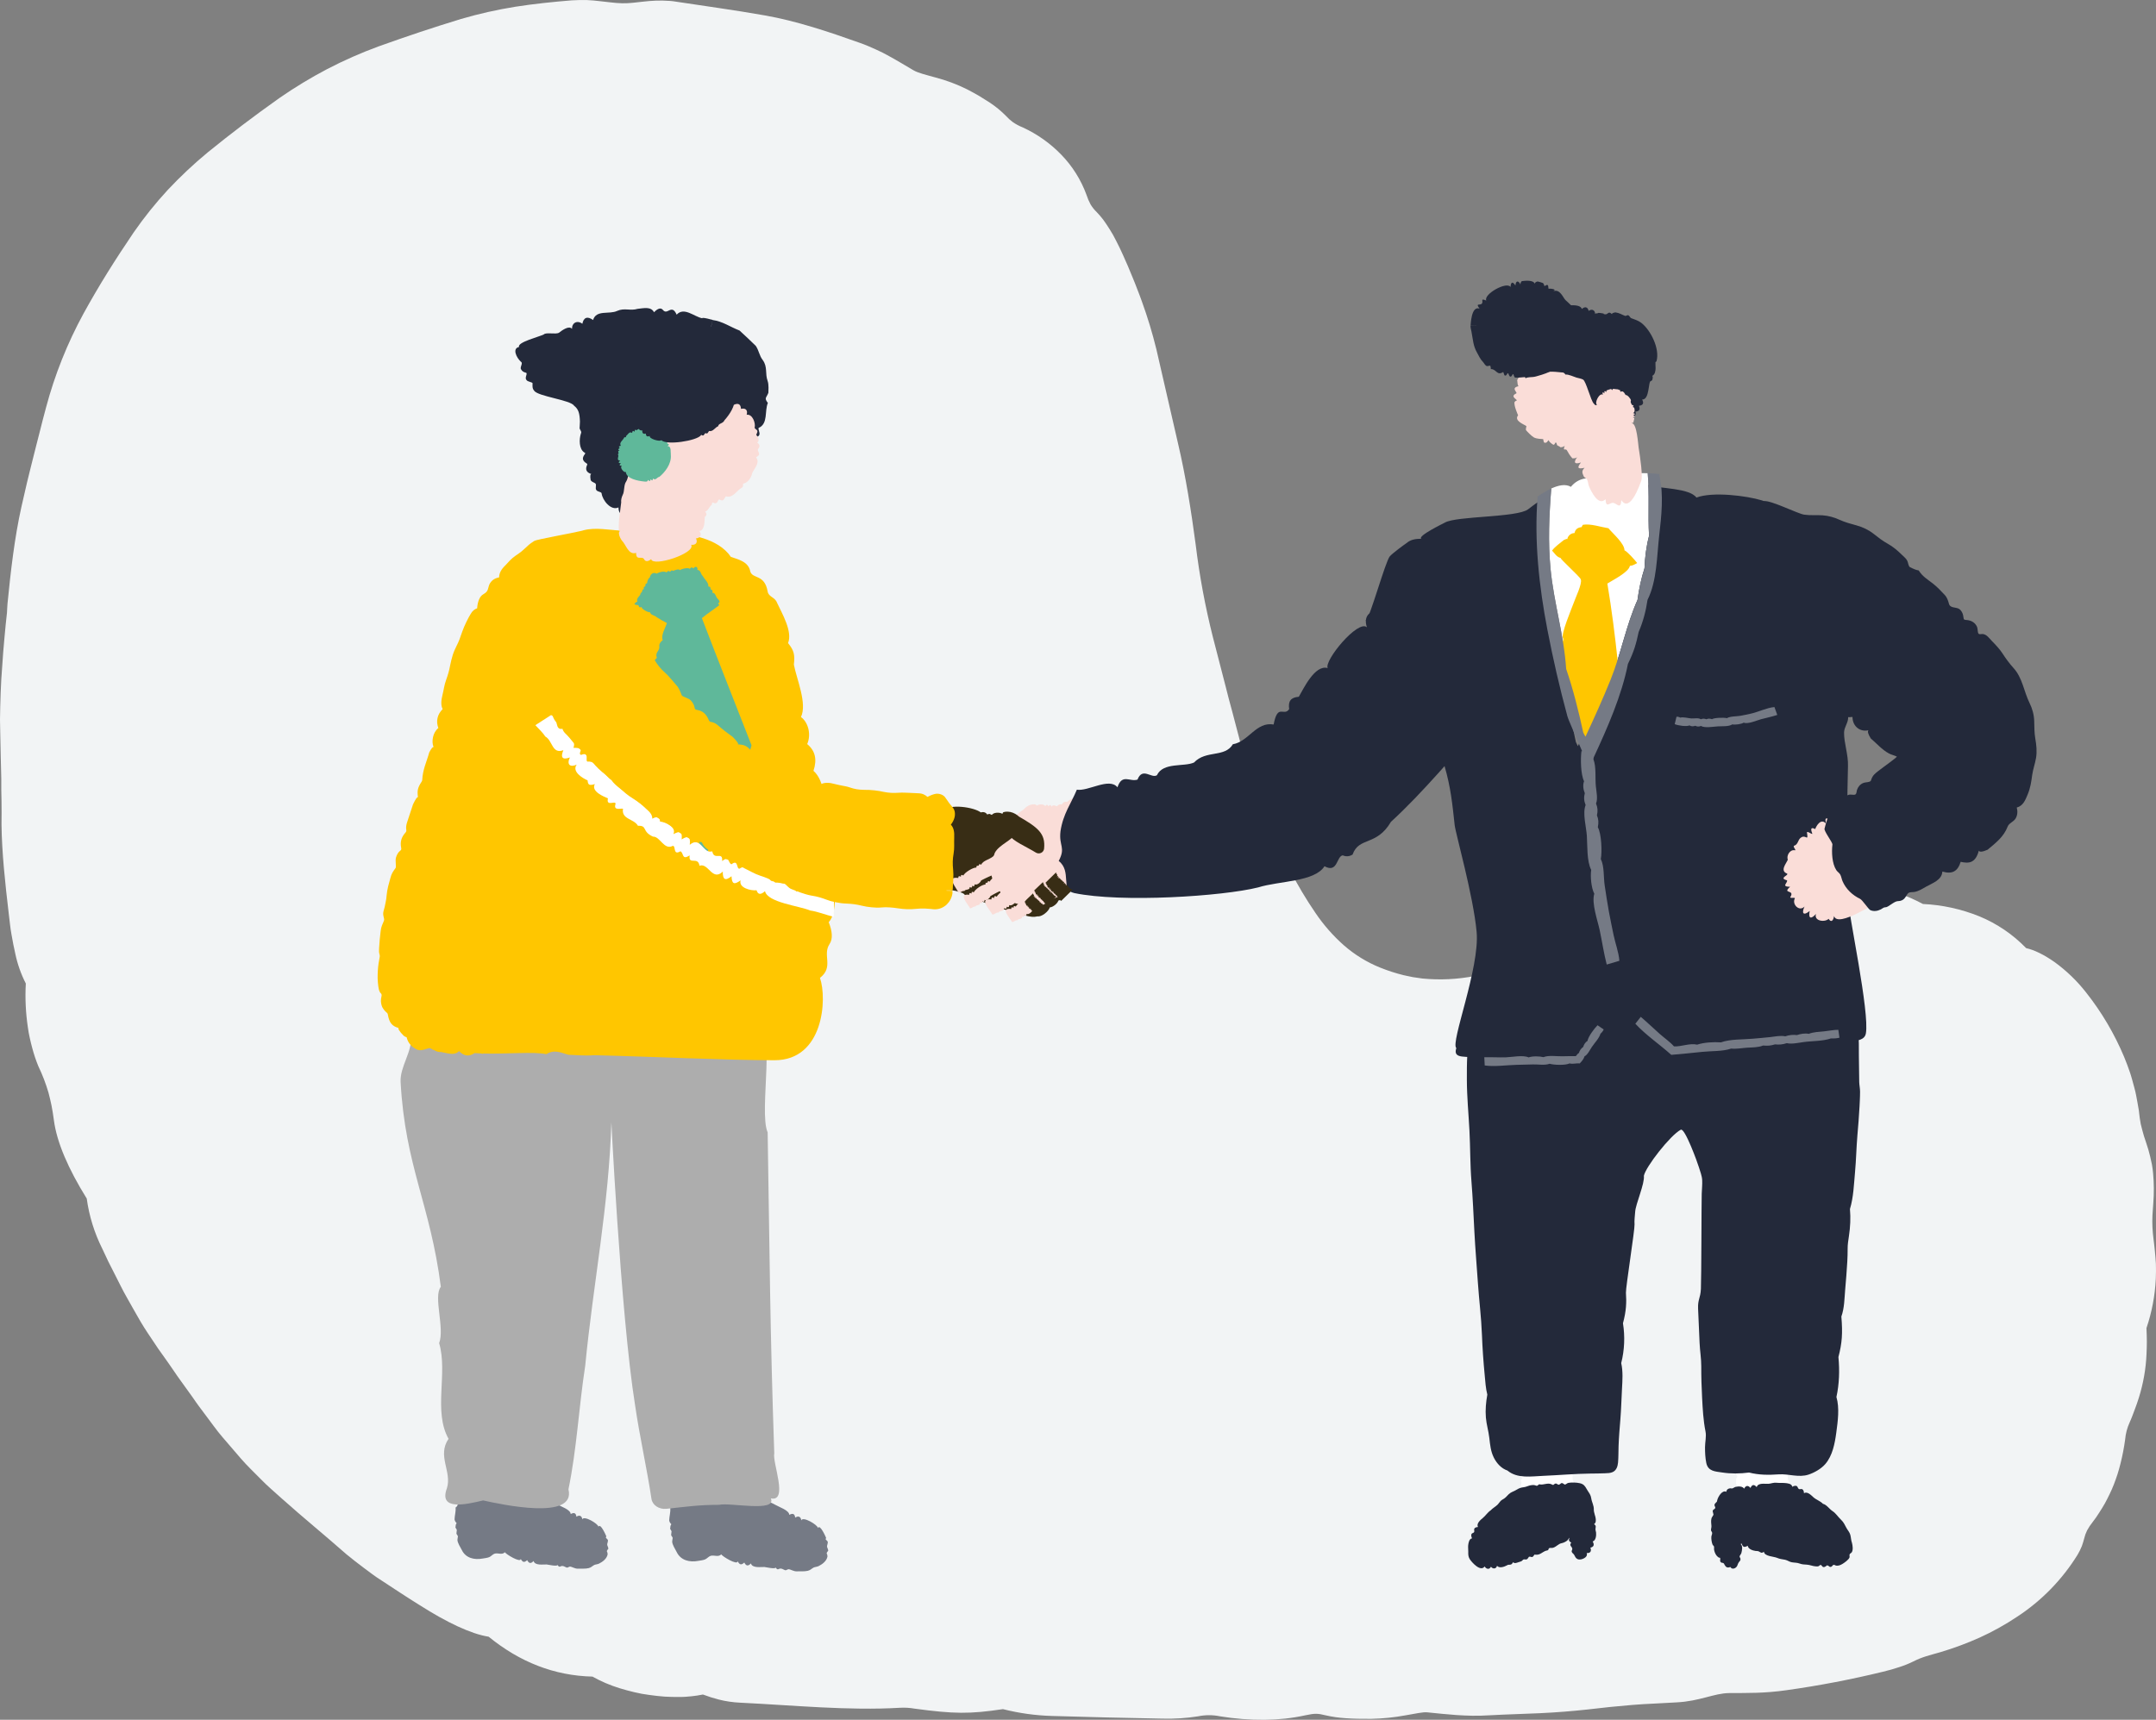
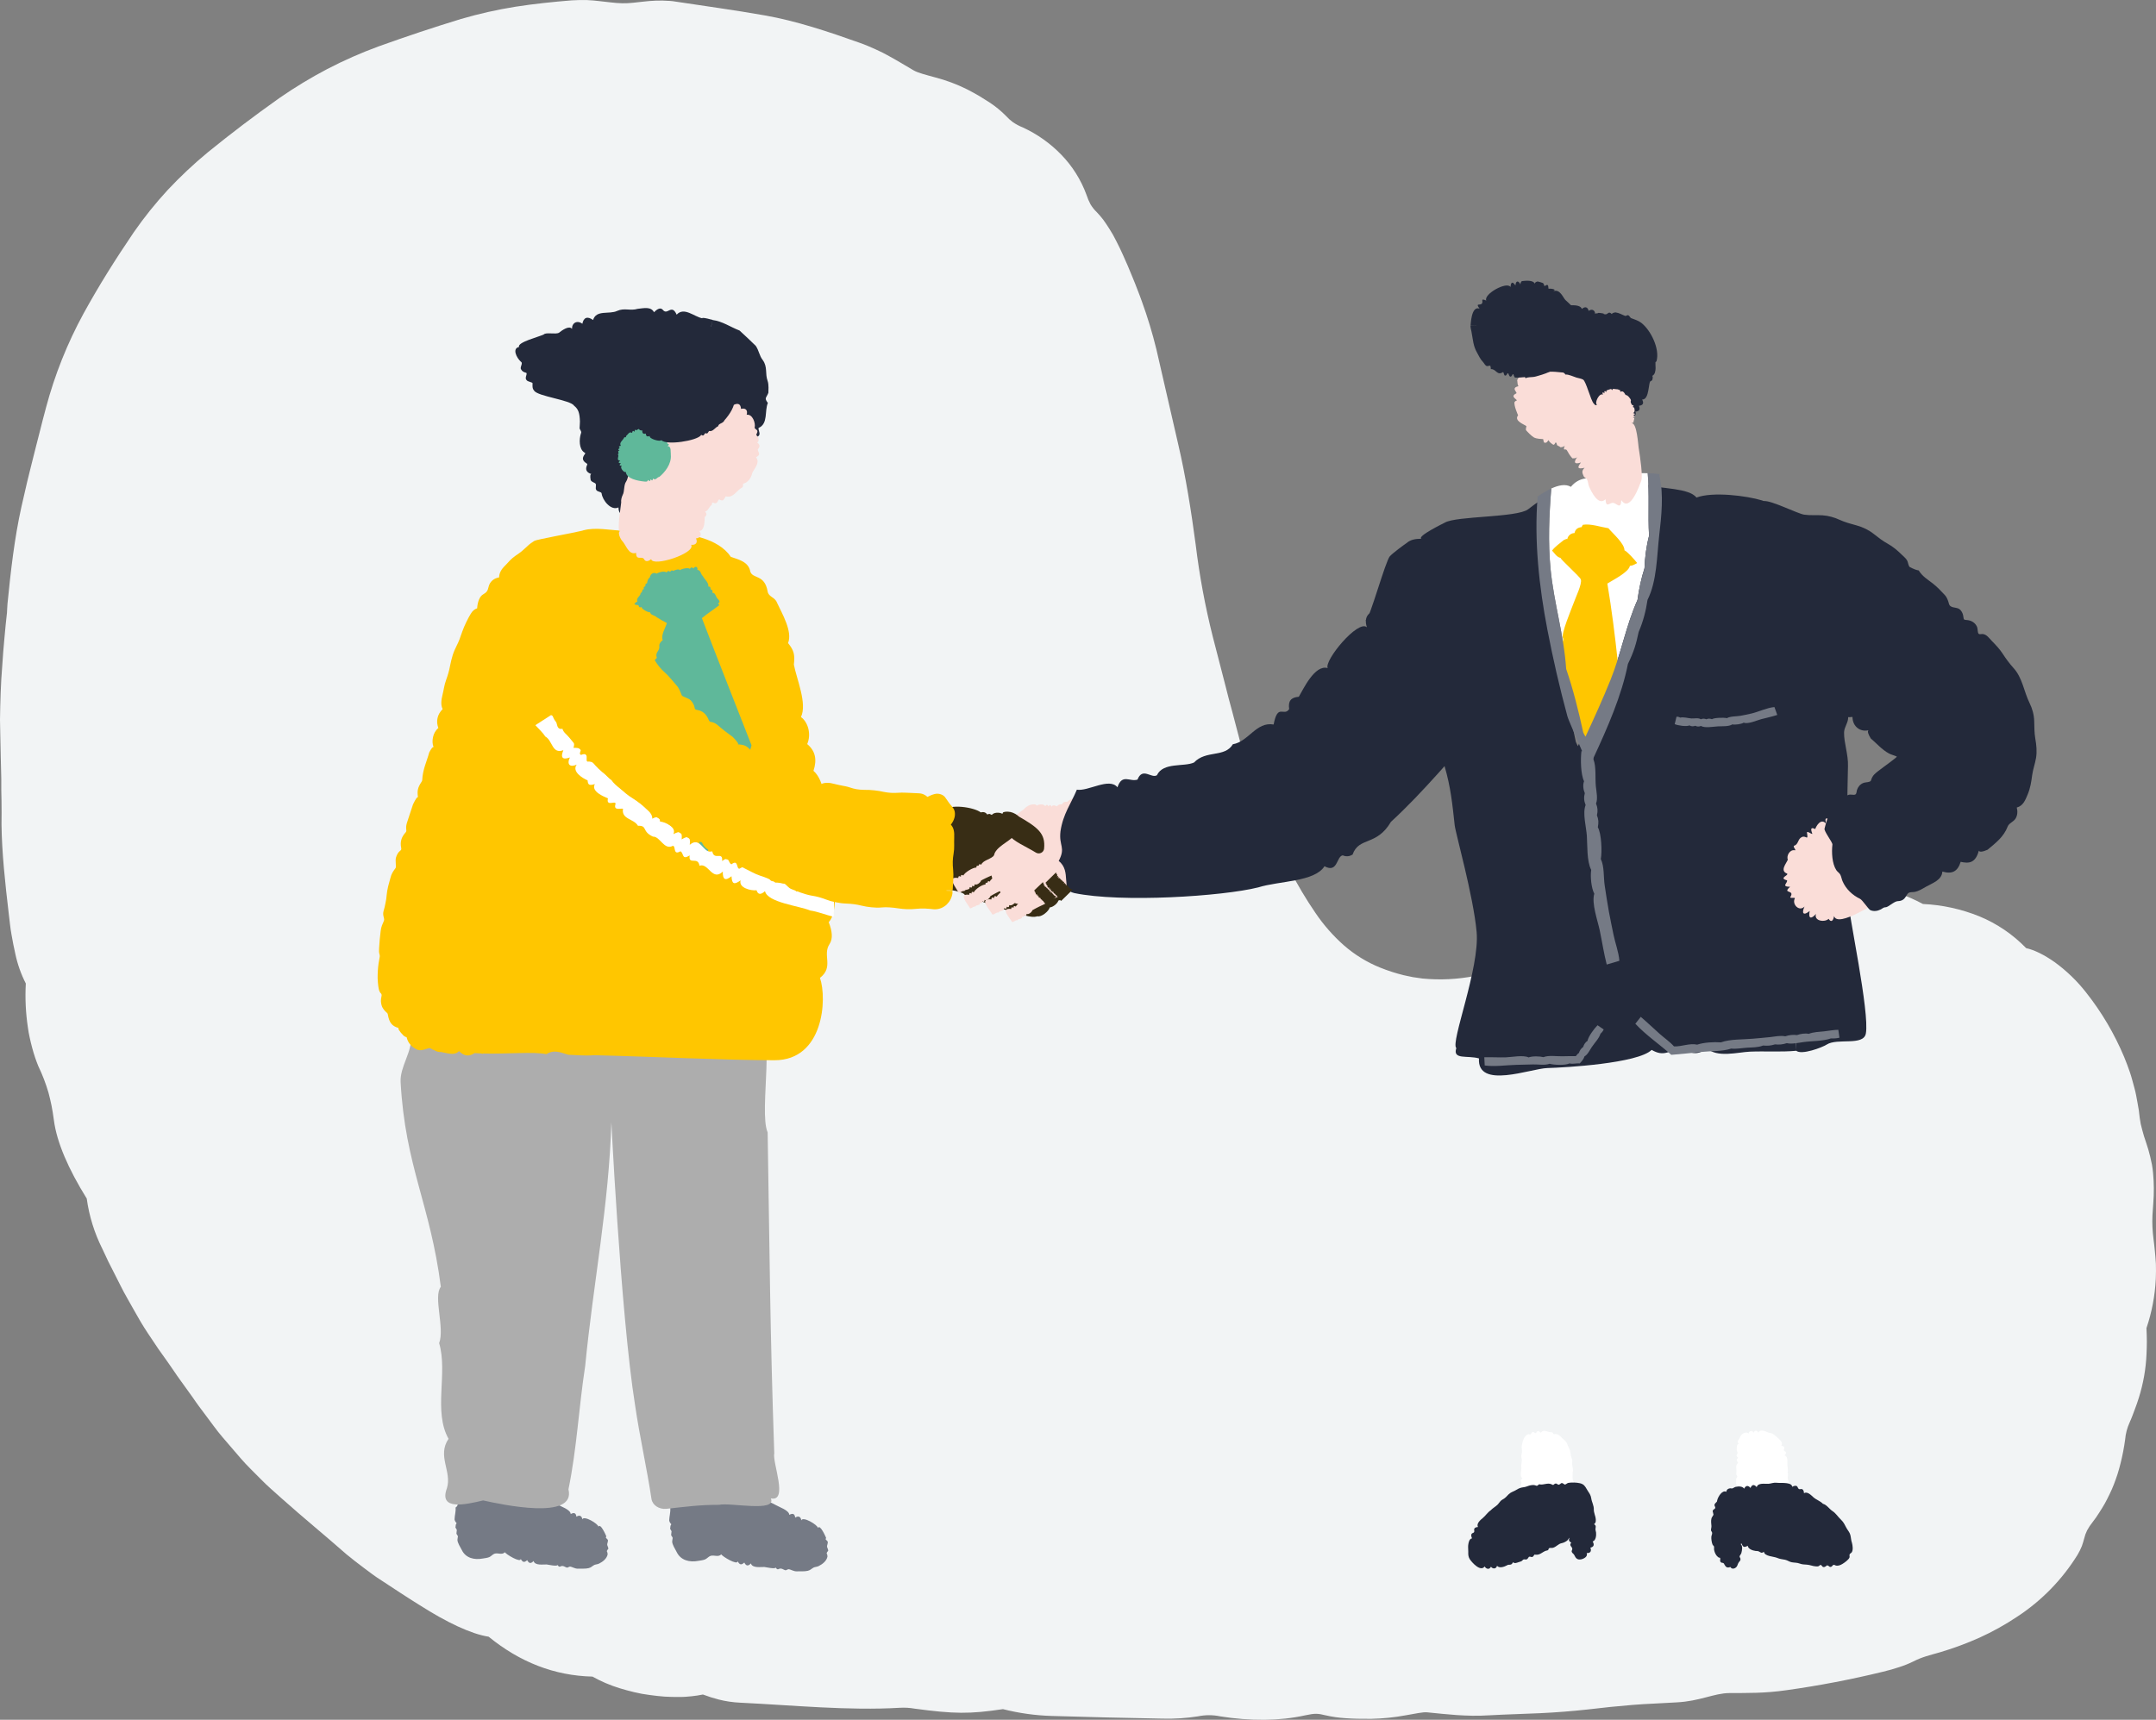
<svg xmlns="http://www.w3.org/2000/svg" width="668px" height="533px" viewBox="0 0 668 533">
  <rect x="0" y="0" width="668" height="533" fill="#808080" stroke="none" />
  <title>reg</title>
  <g id="Page-1" stroke="none" stroke-width="1" fill="none" fill-rule="evenodd">
    <g id="Desktop-HD-Copy" transform="translate(-371, -5100)" fill-rule="nonzero">
      <g id="reg" transform="translate(371, 5100)">
        <g id="Слой_1-2-i0" fill="#F2F4F5">
          <path d="M667.965,391.622 C667.883,390.183 667.763,388.858 667.637,387.602 C667.41,385.078 667.006,382.8 666.899,380.307 C666.861,379.114 666.829,377.922 666.899,376.698 C666.968,375.473 667.082,374.205 667.164,372.867 C667.403,369.791 667.382,366.701 667.1,363.628 C667.006,362.675 666.905,361.773 666.741,360.915 C666.577,360.057 666.388,359.236 666.198,358.454 C665.851,356.986 665.43,355.537 664.937,354.112 C664.451,352.768 664.079,351.499 663.751,350.244 C663.384,349.005 663.118,347.739 662.956,346.457 L662.678,344.097 L662.275,341.781 C661.985,340.248 661.745,338.702 661.31,337.174 C660.874,335.647 660.509,334.076 659.972,332.486 C659.436,330.895 658.831,329.274 658.137,327.589 C655.133,320.412 651.162,313.679 646.334,307.578 C643.542,304.011 640.266,300.85 636.601,298.188 C633.333,295.891 630.293,294.402 627.769,293.846 C623.661,289.599 618.722,286.243 613.261,283.989 C607.698,281.739 601.794,280.446 595.8,280.165 C590.786,277.507 585.412,275.593 579.847,274.485 C577.048,273.96 574.218,273.618 571.375,273.463 C568.046,273.279 564.709,273.306 561.383,273.545 C557.658,271.872 553.613,271.034 549.53,271.09 C547.404,271.09 545.266,271.198 543.121,271.381 C542.049,271.456 540.976,271.601 539.898,271.74 C539.361,271.81 538.819,271.873 538.283,271.955 L536.693,272.239 C532.493,273.007 528.355,274.081 524.31,275.451 C516.551,278.107 509.083,281.549 502.024,285.724 C500.934,286.422 499.763,286.981 498.535,287.39 C489.542,290.228 480.982,294.291 473.095,299.463 C472.079,299.57 471.064,299.702 470.01,299.866 C468.957,300.031 467.865,300.182 466.717,300.415 C465.569,300.649 464.364,300.851 463.078,301.147 C462.434,301.274 461.768,301.415 461.078,301.57 C460.39,301.734 459.678,301.905 458.933,302.05 C453.629,303.294 448.172,303.756 442.734,303.419 L440.747,303.268 L438.791,302.984 L437.77,302.839 L436.811,302.637 L434.918,302.239 C432.431,301.625 429.99,300.837 427.613,299.879 C423.507,298.221 419.707,295.885 416.372,292.969 C413.039,290.016 410.089,286.655 407.592,282.967 C404.646,278.666 401.977,274.183 399.599,269.544 C397.145,264.811 394.887,259.94 392.812,255.263 C388.838,246.227 386.264,237.972 383.81,228.248 C383.179,225.755 382.485,223.143 381.791,220.549 L380.738,216.649 L379.735,212.718 L375.736,197.232 C373.39,187.885 371.631,178.4 370.468,168.834 C369.125,158.699 367.371,147.561 365.043,137.66 L358.287,108.265 C357.063,103.25 355.565,98.306 353.802,93.454 C353.38,92.192 352.875,90.981 352.408,89.744 C351.941,88.507 351.462,87.27 350.945,86.052 L349.425,82.386 L347.822,78.77 C347.191,77.331 346.51,75.993 345.86,74.712 L344.87,72.819 C344.529,72.219 344.176,71.651 343.836,71.102 C343.148,69.998 342.473,68.99 341.811,68.08 C341.181,67.257 340.505,66.471 339.786,65.726 C339.055,65.02 338.419,64.222 337.893,63.353 C337.382,62.406 336.96,61.413 336.632,60.387 C334.93,55.734 332.266,51.491 328.816,47.936 C325.391,44.402 321.34,41.535 316.868,39.48 C315.796,39.055 314.774,38.511 313.822,37.858 C313.046,37.29 312.332,36.643 311.69,35.927 C310.177,34.395 308.512,33.023 306.719,31.832 C305.697,31.159 304.601,30.471 303.432,29.768 C302.265,29.068 301.004,28.418 299.698,27.717 C296.507,26.124 293.158,24.87 289.706,23.975 C286.81,23.167 284.476,22.618 283.044,21.792 C281.72,21.034 280.483,20.296 279.26,19.558 C278.036,18.819 276.774,18.119 275.475,17.399 C274.844,17.04 274.156,16.674 273.462,16.32 C272.769,15.967 272.037,15.633 271.274,15.285 C269.747,14.604 268.119,13.866 266.227,13.222 C256.677,9.814 246.672,6.482 237.046,4.791 C227.18,3.043 218.027,1.844 208.489,0.374 C208.23,0.329 207.915,0.317 207.625,0.292 C201.121,-0.22 197.078,1.112 192.813,1.011 C191.628,0.982 190.445,0.894 189.268,0.746 C188.108,0.601 186.953,0.493 185.736,0.348 C184.518,0.203 183.212,0.071 181.818,0.02 C180.424,-0.03 178.872,0.02 177.15,0.109 C171.347,0.576 165.461,1.188 159.671,2.09 C153.991,3 148.375,4.265 142.853,5.876 C133.801,8.647 126.263,11.171 117.305,14.377 C111.863,16.373 106.553,18.715 101.409,21.388 C96.272,24.083 91.307,27.093 86.541,30.399 C78.599,36.035 71.956,41.07 64.393,47.198 C60.013,50.819 55.866,54.714 51.979,58.86 C48.152,63.005 44.62,67.412 41.406,72.049 C35.546,80.707 30.777,88.28 25.851,97.228 C20.859,106.393 16.977,116.121 14.288,126.206 L13.234,130.188 L12.244,134.094 C11.538,136.663 10.982,139.219 10.301,141.749 C9.62,144.28 9.084,146.798 8.409,149.372 L6.617,157.172 C4.491,166.745 3.312,177.082 2.321,187.116 C2.227,188.075 2.233,188.971 2.164,189.873 C2.016,191.043 1.884,192.269 1.766,193.552 C1.527,196.348 1.211,199.169 1.003,201.996 L0.404,210.484 C0.227,213.305 0.164,216.119 0.076,218.896 C0.044,220.284 3.97092638e-14,221.666 3.97092638e-14,223.035 C3.97092638e-14,224.405 0.038,225.768 0.076,227.112 L0.227,234.338 C0.309,236.691 0.366,239.001 0.397,241.317 L0.397,244.788 C0.397,245.945 0.421,247.112 0.467,248.29 C0.498,250.644 0.505,253.036 0.467,255.51 C0.568,264.205 1.609,273.848 2.694,283.005 L3.091,286.4 L3.299,288.04 L3.564,289.637 C3.924,291.732 4.315,293.72 4.737,295.563 C5.405,298.777 6.502,301.886 7.999,304.808 C7.748,309.329 7.96,313.865 8.629,318.344 L8.882,320.01 C8.989,320.559 9.103,321.101 9.216,321.638 C9.45,322.711 9.706,323.762 9.986,324.793 C10.493,326.713 11.125,328.598 11.878,330.435 C13.154,333.088 14.209,335.843 15.032,338.67 C15.209,339.301 15.354,339.932 15.505,340.563 C15.657,341.194 15.814,341.876 15.953,342.576 C16.231,343.971 16.47,345.479 16.704,347.221 C17.6,354.043 21.176,362.291 26.873,371.453 C27.621,376.889 29.26,382.164 31.723,387.066 C32.354,388.328 32.903,389.634 33.528,390.915 L35.452,394.702 C36.751,397.226 37.975,399.826 39.388,402.274 C40.801,404.723 42.144,407.228 43.57,409.632 C44.996,412.037 46.56,414.321 48.074,416.574 L49.052,418.038 L50.061,419.452 L52.029,422.222 L53.922,424.961 C54.552,425.863 55.145,426.797 55.814,427.674 C57.12,429.447 58.407,431.24 59.7,433.076 C60.331,433.991 60.961,434.931 61.662,435.859 L63.756,438.661 L66.279,442.05 C67.137,443.186 68.001,444.34 68.96,445.432 C70.853,447.647 72.745,449.85 74.675,452.083 C76.606,454.317 78.744,456.318 80.775,458.394 L82.371,459.972 C82.882,460.477 83.425,460.944 83.948,461.423 L87.102,464.244 C94.111,470.51 100.286,475.489 107.358,481.724 C109.023,483.106 110.802,484.469 112.625,485.845 C114.448,487.221 116.296,488.634 118.302,489.884 C122.219,492.452 126.187,495.096 130.098,497.513 C138.337,502.764 145.925,506.405 151.401,507.25 C161.058,515.12 171.706,519.322 183.572,519.613 C186.195,521.083 188.965,522.276 191.836,523.172 C193.343,523.658 194.908,524.036 196.478,524.434 C197.267,524.611 198.055,524.794 198.844,524.939 C199.632,525.084 200.434,525.191 201.222,525.305 C202.799,525.519 204.376,525.715 205.89,525.816 C207.404,525.917 208.905,525.93 210.306,525.923 C211.012,525.923 211.706,525.923 212.375,525.873 C213.043,525.822 213.699,525.766 214.33,525.702 C215.493,525.581 216.647,525.403 217.793,525.166 C219.4,525.78 221.041,526.3 222.707,526.725 C224.875,527.273 227.092,527.598 229.325,527.697 C245.871,528.498 262.827,530.221 278.85,529.274 C280.367,529.189 281.889,529.28 283.385,529.546 C295.553,531.186 300.417,531.249 310.75,529.697 C315.716,530.957 320.806,531.666 325.927,531.811 L343.104,532.278 L360.287,532.644 C363.928,532.737 367.571,532.498 371.169,531.931 C373.438,531.457 375.781,531.457 378.051,531.931 C382.609,532.677 387.222,533.034 391.84,533 C394.031,532.972 396.178,532.848 398.281,532.625 C400.368,532.389 402.442,532.046 404.494,531.597 C407.377,530.965 408.374,531.029 410.632,531.597 C412.677,532.067 414.757,532.371 416.852,532.505 C419.243,532.688 421.898,532.72 424.838,532.707 C428.437,532.631 432.023,532.262 435.562,531.603 C438.583,531.085 440.917,530.555 442.185,530.688 C445.339,530.997 448.197,531.319 451.307,531.533 C452.858,531.634 454.461,531.71 456.214,531.742 C457.968,531.773 459.81,531.704 461.854,531.59 C466.862,531.306 472.016,531.199 477.082,530.959 C482.147,530.719 487.124,530.328 491.767,529.817 L498.914,529.022 C501.242,528.782 503.525,528.586 505.796,528.391 C508.067,528.195 510.319,528.088 512.584,527.974 L519.447,527.602 C526.688,527.242 531.06,524.762 535.772,524.718 C541.626,524.674 546.628,524.819 553.599,523.816 C563.636,522.409 573.596,520.5 583.442,518.097 L586.048,517.415 C586.899,517.163 587.726,516.911 588.527,516.646 C589.976,516.186 591.389,515.619 592.753,514.948 C595.623,513.484 597.667,513.055 601.181,512.045 C605.343,510.806 609.418,509.292 613.381,507.514 C617.414,505.68 621.291,503.521 624.975,501.058 C632.556,496.099 638.954,489.532 643.716,481.824 C644.222,480.966 644.662,480.072 645.035,479.148 C645.344,478.277 645.577,477.476 645.748,476.82 C645.951,475.946 646.256,475.099 646.656,474.295 C647.144,473.388 647.716,472.528 648.365,471.727 C649.087,470.804 649.759,469.844 650.378,468.849 C650.996,467.865 651.595,466.956 652.144,465.965 C652.693,464.975 653.166,464.009 653.645,463.018 L654.339,461.523 C654.56,461.018 654.756,460.507 654.97,459.989 C655.367,458.961 655.74,457.913 656.093,456.834 C656.446,455.755 656.724,454.644 657.02,453.508 C657.626,451.094 658.098,448.648 658.433,446.182 C658.59,444.317 659.07,442.493 659.852,440.793 C660.483,439.411 660.944,438.085 661.417,436.836 C661.89,435.586 662.325,434.381 662.678,433.214 C663.369,431.007 663.917,428.758 664.319,426.48 C664.72,424.211 664.968,421.917 665.063,419.614 C665.113,418.403 665.164,417.147 665.164,415.828 C665.164,414.509 665.107,413.102 665.044,411.613 C666.716,406.678 667.69,401.533 667.939,396.328 C668.015,394.613 668.015,393.08 667.965,391.622 Z" id="Path" />
        </g>
        <g id="Handshake-i1" transform="translate(117, 87)">
          <path d="M195.615,174.313 C193.752,169.061 195.028,167.499 200.49,163.606 L199.707,164.473 C200.689,162.99 202.337,161.922 204.195,162.394 L203.774,162.336 C203.936,162.314 204.068,162.435 204.192,162.707 C204.759,162.242 206.414,162.04 206.846,162.848 C207.296,162.273 207.531,162.295 207.846,162.902 C208.239,162.331 208.53,162.37 208.828,163.019 C209.439,161.904 210.471,163.344 211.173,162.873 C211.692,163.468 212.681,163.068 213.21,163.51 C212.887,165.506 213.762,170.93 210.419,167.888 C210.11,168.472 209.686,168.383 209.438,167.751 C209.07,168.32 208.765,168.293 208.46,167.635 C207.215,168.567 205.109,167.554 203.522,167.856 C202.82,167.978 203.333,166.873 203.307,166.565 C204.269,166.625 204.088,168.68 202.917,168.069 C202.393,169.86 196.61,172.502 195.615,174.313 Z" id="Path" fill="#FADDD8" />
          <path d="M168.844,176.878 C168.894,175.606 168.799,174.286 169.389,173.091 L169.998,173.283 C170,173.277 170.002,173.271 170.005,173.264 L169.396,173.051 C170.333,171.183 170.581,168.453 172.397,167.215 C172.213,166.333 172.932,165.883 173.542,165.502 C173.913,164.861 174.199,164.295 175.344,164.257 C177.191,162.006 184.802,163.169 186.86,164.77 C187.764,164.543 188.421,164.765 188.854,165.414 C189.672,165.153 190.569,165.546 190.853,166.114 C191.82,165.809 193.607,166.701 194.45,167.245 C195.212,167.464 195.774,167.446 196.18,168.108 C196.957,167.945 198.938,168.9 199.605,169.494 C200.15,169.883 201.136,169.729 201.375,170.498 C201.609,170.86 202.196,170.581 202.559,170.94 C202.837,171.11 203.076,171.707 203.242,171.746 C204.815,172.011 205.861,173.432 207.28,174.077 C209.243,175.83 212.571,177.126 213.292,179.832 C213.572,180.414 214.419,180.653 214.187,181.533 C214.453,182.253 215.083,182.688 214.594,183.538 C215.557,184.172 213.674,190.341 212.247,190.527 C212.237,191.325 211.846,191.909 210.925,192.106 C210.712,192.916 209.313,194.158 208.252,194.229 C207.938,195.444 205.63,197.318 204.409,196.967 C202.421,197.68 199.062,196.167 195.614,195.271 C191.528,194.21 187.973,192.779 185.767,191.695 C185.177,191.436 183.569,191.431 183.186,190.652 C182.881,190.324 182.379,190.695 181.96,190.372 C181.349,189.62 180.862,189.704 179.98,189.378 C178.959,188.947 177.978,189.061 176.942,188.58 C173.212,185.75 169.043,181.717 168.844,176.878 Z" id="Path" fill="#382D15" />
          <path d="M120.836,31.065 C119.996,28.765 120.885,26.759 119.343,24.618 C118.222,23.183 118.186,21.693 117.162,20.185 C115.484,18.52 113.852,17.037 112.136,15.437 C109.354,14.378 106.83,12.561 103.795,12.181 L103.802,12.153 C102.841,11.907 101.419,11.459 100.625,11.538 C100.606,11.571 100.569,11.607 100.545,11.631 C98.022,11.121 94.941,8.025 92.654,10.516 C91.055,6.966 89.808,10.894 88.368,9.026 C87.703,8.252 86.751,8.627 85.64,9.773 C84.687,7.94 82.486,8.515 80.543,8.717 C78.303,9.413 76.486,8.345 74.236,9.349 C71.746,10.539 67.77,8.898 66.747,12.185 C65.027,10.903 63.807,11.368 63.435,13.341 C61.828,12.145 60.19,13.045 60.22,14.92 C59.339,13.769 57.139,15.368 56.184,16.126 C55.103,16.714 52.207,15.895 51.471,16.656 C50.058,17.39 43.158,19.065 43.823,20.539 C41.669,20.946 42.945,23.789 44.381,25.103 C45.224,25.535 43.896,26.89 44.491,27.528 C44.718,27.977 45.166,28.312 45.83,28.486 C46.765,28.569 45.373,30.061 46.142,30.782 C46.414,31.326 48.034,31.439 48.003,31.781 C47.989,32.61 47.872,33.382 48.487,34.052 C49.481,35.833 59.815,36.966 60.852,38.725 C62.259,39.821 62.592,41.1 62.684,43.637 C62.711,43.672 62.586,45.315 62.595,45.409 C62.419,46.179 63.411,46.603 62.97,47.41 C62.418,49.183 62.383,52.128 64.016,53.215 C64.39,53.373 64.404,53.473 64.153,53.813 C63.255,55.016 63.491,55.815 64.687,56.586 C64.923,56.733 65.035,56.795 64.897,57.114 C64.203,58.624 64.834,59.469 66.222,59.914 C65.878,59.941 65.797,60.564 66.015,61.796 C66.349,62.456 67.2,62.508 67.533,62.904 C67.855,63.396 67.364,64.279 67.74,64.843 C68.128,65.503 69.353,65.333 69.409,65.96 C69.672,68.044 72.294,71.384 74.618,70.262 C74.641,72.405 75.873,73.115 77.745,72.145 C78.395,74.217 79.596,74.498 81.318,73.171 C81.959,75.62 86.762,74.637 88.36,73.474 C89.805,74.033 90.786,73.218 91.063,71.849 C92.889,72.796 94.57,71.08 96.007,69.59 C97.544,67.402 100.028,66.379 100.563,63.538 C103.611,63.55 105.161,59.923 107.315,58.43 C109.358,57.242 115.25,55.075 114.61,52.175 C114.313,51.115 117.649,52.195 116.572,49.182 C116.183,48.35 118.061,48.718 118.277,47.684 C118.534,47.17 117.765,45.828 118.074,45.609 C121.054,44.288 119.838,40.379 120.906,37.886 C119.708,36.27 120.41,36.414 121.069,34.737 C121.071,34.028 121.251,32.237 120.836,31.065 Z M103.794,12.186 L103.349,14.25 C103.338,14.248 103.328,14.244 103.317,14.242 L103.794,12.186 Z" id="Shape" fill="#23293A" />
          <path d="M230.075,171.345 C229.916,170.153 229.874,168.902 229.263,167.829 L228.763,168.063 C228.761,168.056 228.758,168.051 228.755,168.045 L229.253,167.792 C228.285,166.116 227.823,163.569 226.166,162.563 C226.241,161.717 225.588,161.356 225.035,161.051 C224.661,160.48 224.365,159.972 223.389,160.036 C221.612,158.08 215.25,159.837 213.648,161.522 C212.859,161.387 212.321,161.654 212.012,162.302 C211.293,162.128 210.566,162.575 210.378,163.135 C209.528,162.932 208.091,163.927 207.424,164.513 C206.795,164.785 206.317,164.817 206.033,165.476 C205.358,165.391 203.762,166.462 203.25,167.078 C202.822,167.492 201.969,167.433 201.837,168.176 C201.672,168.537 201.147,168.327 200.872,168.696 C200.65,168.879 200.504,169.462 200.365,169.514 C199.052,169.9 198.294,171.328 197.147,172.058 C195.64,173.878 191.334,175.554 190.971,178.163 C190.786,178.735 190.12,180.135 190.398,180.943 C190.238,181.643 189.743,182.107 190.236,182.864 C189.476,183.545 191.643,189.184 192.874,189.235 C192.956,189.985 193.342,190.501 194.142,190.605 C194.398,191.349 194.767,191.738 195.676,191.712 C196.054,192.828 199.464,193.594 200.47,193.158 C204.306,194.245 214.41,189.698 217.684,187.463 C218.162,187.168 218.994,187.336 219.248,186.57 C219.477,186.234 219.938,186.54 220.264,186.199 C220.714,185.438 221.136,185.476 221.856,185.092 C222.685,184.597 223.432,183.602 224.268,183.059 C227.179,180.073 230.351,175.915 230.075,171.345 Z" id="Path" fill="#FADDD8" />
          <path d="M354.688,376.872 C353.887,377.406 353.887,377.864 354.615,378.284 C353.823,378.491 353.962,379.533 354.032,380.173 C354.071,380.533 354.409,380.907 354.433,381.184 C354.457,381.455 354.256,381.501 354.228,381.736 C354.163,382.282 354.546,382.425 354.565,382.927 C354.573,383.143 354.324,383.312 354.361,383.588 C354.404,383.909 354.696,384.162 354.98,384.236 C354.437,385.032 354.954,385.243 355.411,385.657 C355.649,385.874 355.578,385.806 355.719,386.103 C355.858,386.399 355.825,386.648 356.169,386.806 C356.411,386.917 356.76,386.692 356.927,386.78 C357.092,386.869 357.123,387.186 357.292,387.381 C357.657,387.802 358.472,388 358.984,388.01 C359.247,388.015 359.484,387.935 359.71,388.018 C359.863,388.074 360,388.28 360.17,388.361 C360.425,388.482 360.818,388.524 361.09,388.575 C361.204,388.596 361.328,388.656 361.444,388.657 C361.687,388.66 361.963,388.458 362.159,388.472 C362.577,388.5 362.475,388.709 362.882,388.882 C363.106,388.977 363.594,388.83 363.872,388.891 C364.192,388.961 364.463,389.099 364.799,389.138 C365.069,389.17 365.462,389.219 365.718,389.134 C365.919,389.066 366.188,388.668 366.343,388.661 C366.614,388.651 366.766,389.178 367.107,389.195 C367.44,389.213 367.508,388.855 367.726,388.776 C368.039,388.662 367.825,388.798 368.204,389.036 C368.747,389.378 369.018,388.811 369.438,388.851 C369.606,388.867 369.797,389.051 370.004,389.074 C370.164,389.092 370.356,389.039 370.514,389.023 C371.182,388.957 371.756,389.031 372.096,388.317 C372.657,388.826 372.733,388.646 373.266,388.39 C373.444,388.305 373.376,388.263 373.552,388.202 C373.71,388.148 373.988,388.25 374.167,388.222 C374.999,388.091 376.112,387.373 375.883,386.409 C376.811,386.798 377.337,385.672 376.794,384.959 C377.759,384.867 377.767,383.589 376.939,383.242 C378.361,382.441 376.144,380.007 375.64,379.296 C375.15,378.603 374.361,378.267 373.807,377.634 C373.296,377.051 372.799,376.349 371.986,376.604 C372.072,376.286 372.178,375.797 371.932,375.526 C371.747,375.323 371.401,375.544 371.254,375.235 C371.146,375.006 371.453,374.753 371.339,374.492 C371.212,374.201 370.704,374.151 370.457,374.124 C371.224,373.5 370.524,372.397 370.321,371.68 C370.121,370.972 370.298,370.102 370.239,369.355 C370.606,368.588 370.084,367.466 370.095,366.674 C370.102,366.229 370.185,365.829 370.098,365.383 C370.017,364.964 369.806,364.598 369.72,364.18 C369.545,363.335 369.612,362.694 369.182,361.915 C368.884,361.375 368.741,360.834 368.49,360.283 C368.19,359.628 367.668,359.336 367.18,358.863 C366.672,358.371 366.351,357.927 365.713,357.611 C365.37,357.442 365.225,357.442 364.876,357.427 C364.634,357.418 364.597,357.558 364.362,357.432 C364.202,357.347 364.165,357.019 363.938,356.917 C363.719,356.819 363.321,356.909 363.068,356.839 C362.443,356.665 361.623,356.268 360.958,356.532 C360.784,356.602 360.528,356.986 360.369,356.993 C360.195,357.001 360.113,356.766 359.978,356.693 C359.718,356.553 359.63,356.439 359.318,356.583 C359.138,356.667 358.976,357.133 358.844,357.16 C358.388,357.25 358.188,356.436 357.626,356.965 C357.282,357.287 357.491,357.478 357.091,357.565 C356.902,357.606 356.679,357.422 356.425,357.506 C355.956,357.662 355.391,358.319 355.174,358.76 C354.859,359.398 354.609,360.357 354.49,361.071 C354.367,361.796 354.657,362.478 354.551,363.195 C354.488,363.619 354.327,363.985 354.348,364.426 C354.367,364.828 354.52,365.207 354.51,365.614 C354.49,366.359 354.264,366.945 354.359,367.713 C354.49,368.753 353.686,370.505 354.724,371.184 C354.177,371.528 353.995,371.948 354.432,372.443 C354.416,372.435 354.145,373.639 354.144,373.826 C354.142,374.462 354.097,375.023 354.724,375.304 C353.922,375.918 353.922,376.3 354.688,376.872 L354.688,376.872 Z M443.792,384.111 C444.286,383.42 444.37,382.951 444.074,382.091 C444.018,381.93 443.09,380.143 443.063,380.143 C442.901,379.904 442.585,380.076 442.439,379.928 C442.24,379.727 442.342,379.662 442.249,379.433 C442.017,378.862 441.737,378.506 441.209,378.138 C440.657,377.753 440.374,377.506 439.951,376.967 C439.635,376.563 439.203,376.371 438.866,376.013 C438.495,375.62 438.413,375.082 438.146,374.618 C437.775,373.973 437.587,373.752 437.444,373.004 C437.326,372.384 436.936,371.775 436.904,371.152 C436.873,370.552 437.088,369.859 436.871,369.269 C437.098,368.324 436.731,367.394 436.771,366.454 C436.804,365.664 436.902,364.258 435.888,364.08 C436.112,363.863 436.426,363.468 436.33,363.111 C436.238,362.765 435.784,362.788 435.706,362.478 C435.623,362.152 435.973,361.911 435.839,361.583 C435.708,361.261 435.204,361.067 434.905,361.028 C435.449,360.267 434.738,359.46 434.178,358.957 C433.589,358.427 432.877,357.708 432.187,357.331 C431.812,357.127 431.452,357.111 431.051,357.016 C430.627,356.915 430.288,356.678 429.879,356.55 C429.216,356.342 428.135,356.148 427.803,356.983 C427.355,356.179 426.712,356.178 426.31,357.021 C425.987,356.175 424.862,356.429 424.78,357.288 C424.056,356.53 422.667,357.295 422.234,358.133 C422.062,358.465 421.989,358.726 421.788,359.018 C421.475,359.473 421.142,359.912 421.721,360.417 C421.204,360.688 421.146,361.035 421.115,361.6 C421.1,361.859 421.087,362.129 421.102,362.389 C421.123,362.769 421.312,362.901 421.357,363.202 C421.397,363.468 421.335,363.329 421.245,363.631 C421.167,363.892 420.972,363.887 421.047,364.23 C421.096,364.458 421.476,364.581 421.49,364.764 C421.508,364.996 421.342,364.906 421.227,365.107 C420.876,365.721 421.234,365.608 421.355,366.12 C421.378,366.217 421.512,366.242 421.501,366.369 C421.493,366.459 421.084,366.856 421.035,366.986 C420.862,367.448 420.937,368.109 420.992,368.582 C421.043,369.036 420.879,369.666 420.994,370.056 C421.097,370.403 421.325,370.305 421.258,370.691 C421.23,370.849 421.016,370.998 420.961,371.167 C420.873,371.439 420.922,371.793 420.915,372.073 C420.908,372.322 420.836,372.623 420.892,372.862 C420.927,373.013 421.118,373.199 421.126,373.331 C421.148,373.733 420.781,374.26 420.76,374.71 C420.747,374.973 420.743,375.286 420.828,375.54 C420.765,375.354 421.191,376.262 421.174,376.098 C421.198,376.321 421.246,376.125 421.174,376.365 C421.099,376.618 420.754,376.617 420.738,376.947 C420.716,377.378 421.138,377.488 421.065,377.853 C421.007,378.147 420.695,378.166 420.71,378.521 C420.721,378.788 421.008,379.035 421.174,379.188 C420.274,379.726 421.111,380.078 421.137,380.638 C421.15,380.912 420.83,381.035 420.804,381.294 C420.769,381.639 421.037,381.603 421.119,381.868 C421.225,382.21 421.101,382.121 421.055,382.453 C420.984,382.972 420.996,383.277 421.101,383.807 C421.226,384.439 421.388,385.084 422.157,385.027 C421.468,385.748 422.459,387.006 423.25,386.362 C423.25,387.379 423.948,387.589 424.707,387.126 C424.798,387.887 425.426,388.069 426.073,388.226 C426.513,388.332 427.002,388.104 427.365,388.232 C427.609,388.317 427.62,388.624 427.975,388.613 C428.232,388.605 428.48,388.375 428.64,388.194 C428.923,389.084 430.108,388.995 430.832,388.977 C431.758,388.955 432.552,389.275 433.494,389.154 C434.028,389.085 434.448,389.222 434.973,389.265 C435.484,389.306 435.861,389.107 436.343,389.004 C436.795,388.907 437.217,389.024 437.668,389.03 C438.238,389.037 438.684,388.819 439.223,388.666 C440.006,388.444 440.919,388.525 441.592,387.943 C441.848,387.723 441.782,387.369 441.942,387.199 C442.129,387.002 442.452,387.244 442.76,387.123 C443.353,386.889 443.043,386.507 443.208,386.096 C443.36,385.716 443.265,386.035 443.604,385.781 C443.864,385.588 444.034,385.472 444.059,385.123 C444.073,384.949 443.679,384.229 443.792,384.111 L443.792,384.111 Z" id="Shape" fill="#FFFFFF" />
-           <path d="M459.052,248.375 C459.052,245.626 458.942,242.876 458.942,240.124 C458.942,237.68 458.988,235.201 458.726,232.771 C457.716,223.419 450.795,215.036 443.385,210.576 C437.005,206.737 430.154,204.205 422.888,203.396 C421.174,203.205 419.459,203.157 417.753,203.43 C416.622,203.611 415.657,203.315 414.533,203.161 C413.265,202.986 411.982,202.934 410.706,203.005 C408.353,203.136 406.084,204.151 403.747,203.942 C401.382,203.73 398.877,204.06 396.586,204.693 C395.571,204.974 394.585,205.386 393.534,205.502 C392.515,205.614 391.474,205.571 390.452,205.627 C388.074,205.756 385.726,206.221 383.369,206.562 C378.421,207.277 373.486,208.152 368.515,208.669 C366.483,208.881 364.729,209.684 362.774,210.198 C360.873,210.699 358.962,210.766 357.087,211.452 C352.581,213.1 348.585,215.601 345.338,219.36 C342.081,223.132 339.739,227.589 338.596,232.594 C337.477,237.49 337.469,242.657 337.484,247.673 C337.5,252.934 338.007,258.133 338.283,263.377 C338.56,268.619 338.48,273.864 338.901,279.101 C339.322,284.352 339.545,289.59 339.819,294.851 C340.091,300.092 340.543,305.32 340.9,310.554 C341.266,315.919 341.949,321.255 342.153,326.632 C342.311,330.787 342.603,334.967 343.002,339.105 C343.201,341.168 343.304,343.211 343.821,345.221 C343.397,347.554 343.174,349.97 343.376,352.343 C343.558,354.474 344.199,356.523 344.442,358.65 C344.685,360.785 344.87,362.821 345.838,364.75 C346.752,366.57 348.188,368.11 350.049,368.749 C353.127,371.317 357.462,370.547 361.109,370.397 C366.011,370.195 370.89,369.741 375.798,369.687 C377.292,369.67 378.79,369.666 380.284,369.599 C381.075,369.563 381.947,369.567 382.682,369.219 C383.806,368.685 384.21,367.514 384.321,366.287 C384.473,364.594 384.428,362.861 384.486,361.16 C384.58,358.391 384.817,355.643 385.045,352.884 C385.305,349.73 385.373,346.56 385.548,343.4 C385.693,340.798 385.889,338.01 385.305,335.451 C386.325,331.425 386.507,327.205 385.851,323.101 C386.871,319.31 386.977,316.693 386.768,313.642 C386.667,312.155 389.545,293.986 389.434,292.5 C389.336,291.188 389.544,289.835 389.633,288.523 C389.799,286.082 392.621,279.838 392.326,277.408 C392.869,274.639 400.555,264.781 403.762,263.124 C405.024,262.472 408.96,273.34 409.367,274.727 C409.743,276.009 410.317,277.356 410.391,278.714 C410.468,280.117 410.289,281.577 410.25,282.977 C410.167,285.969 410.147,309.468 409.995,312.457 C409.843,315.444 409.018,315.638 409.123,318.55 C409.155,319.446 409.202,320.343 409.241,321.239 C409.357,323.898 409.48,326.556 409.59,329.216 C409.69,331.644 410.115,333.993 410.106,336.428 C410.093,339.657 410.2,342.892 410.366,346.115 C410.549,349.652 410.727,353.193 411.425,356.652 C411.735,358.188 411.276,359.952 411.272,361.519 C411.267,363.134 411.341,364.803 411.663,366.383 C412.199,369.019 414.466,369.03 416.538,369.347 C419.355,369.78 422.105,369.737 424.928,369.373 C427.946,370.147 430.974,370.156 434.048,369.937 C437.177,369.715 440.288,371.028 443.37,370.001 C445.164,369.403 447.26,368.219 448.543,366.732 C450.783,364.137 451.497,360.349 451.947,356.965 C452.408,353.503 453,349.38 451.986,345.963 C452.872,341.922 453.002,337.693 452.605,333.574 C453.734,329.236 453.953,326.265 453.516,321.029 C454.466,318.364 454.459,315.445 454.7,312.637 C454.948,309.749 455.197,306.859 455.353,303.964 C455.423,302.653 455.471,301.341 455.459,300.028 C455.447,298.661 455.662,297.431 455.861,296.085 C456.273,293.315 456.429,290.489 456.175,287.693 C457.287,284.029 457.399,280.053 457.75,276.242 C458.095,272.508 458.157,268.76 458.47,265.026 C458.726,261.968 458.998,258.905 459.149,255.839 C459.178,255.254 459.21,254.668 459.235,254.082 C459.275,253.164 459.31,252.242 459.307,251.322 C459.302,250.327 459.091,249.365 459.052,248.375 L459.052,248.375 Z" id="Path" fill="#23293A" />
          <path d="M456.803,391.181 C456.5,390.355 456.516,389.503 456.284,388.668 C456.055,387.846 455.522,387.313 455.118,386.592 C454.565,385.604 454.25,384.776 453.398,383.983 C452.435,383.087 451.877,382.042 450.766,381.314 C449.755,380.652 448.995,379.354 447.791,379.049 C446.937,378.154 445.735,377.833 444.836,377.014 C444.136,376.377 442.935,375.119 441.938,375.784 C441.919,375.375 441.824,374.818 441.469,374.58 C441.089,374.325 440.707,374.669 440.338,374.461 C440.005,374.274 440.024,373.729 439.658,373.545 C439.283,373.358 438.626,373.556 438.317,373.799 C438.146,372.903 437.174,372.754 436.451,372.658 C435.431,372.522 434.377,372.641 433.342,372.534 C432.459,372.442 431.779,372.795 430.926,372.861 C429.869,372.944 427.712,372.427 427.283,373.887 C426.483,372.96 425.852,373.048 425.346,374.151 C424.631,373.181 423.788,373.446 423.409,374.372 C422.865,373.573 421.647,373.611 420.773,373.808 C420.393,373.893 420.089,374.192 419.745,374.284 C419.479,374.355 419.413,374.239 419.103,374.253 C418.533,374.278 417.893,374.637 417.893,375.342 C416.577,374.653 415.249,376.993 415.045,377.984 C414.934,378.526 415.037,378.302 414.617,378.729 C414.418,378.932 414.256,379.075 414.208,379.386 C414.157,379.702 414.43,379.928 414.441,380.194 C414.458,380.598 414.489,380.221 414.315,380.548 C414.214,380.737 413.859,380.796 413.734,381.051 C413.521,381.485 413.773,381.627 413.809,382.048 C413.881,382.891 414.123,381.921 413.729,382.743 C413.542,383.133 413.375,383.18 413.261,383.636 C413.062,384.435 413.212,385.181 413.265,385.971 C413.293,386.385 413.076,386.921 413.135,387.298 C413.179,387.579 413.401,387.706 413.454,387.933 C413.58,388.478 413.295,388.659 413.231,389.299 C413.168,389.927 413.357,391.159 413.619,391.721 C413.731,391.961 413.958,392.04 414.05,392.298 C414.126,392.51 414.033,392.962 414.069,393.206 C414.17,393.885 414.425,394.537 414.827,395.08 C415.037,395.364 415.236,395.475 415.477,395.691 C415.637,395.835 415.808,395.625 415.925,395.835 C416.173,396.28 415.679,396.758 416.219,397.21 C416.44,397.396 416.776,397.302 416.967,397.444 C417.247,397.652 417.155,397.679 417.335,397.99 C417.78,398.758 418.243,399 419.114,398.635 C419.669,399.604 420.915,399.058 421.262,398.237 C421.479,397.723 421.498,397.484 421.851,397.046 C422.127,396.704 422.332,396.55 422.243,396.05 C422.195,395.779 421.958,395.628 421.989,395.351 C422.021,395.066 422.44,394.668 422.527,394.337 C422.738,393.54 423.051,392.134 422.314,391.533 C422.398,391.489 422.525,391.445 422.609,391.357 C422.988,392.504 423.409,392.68 424.504,392.062 C424.625,393.079 426.054,393.556 426.932,393.67 C427.397,393.73 427.615,393.649 427.984,393.843 C428.61,394.17 428.784,394.477 429.514,393.915 C429.669,395.371 432.627,395.373 433.599,395.812 C434.46,396.201 435.207,396.221 436.097,396.408 C436.817,396.559 437.409,397.046 438.138,397.177 C439.017,397.335 439.735,397.257 440.59,397.577 C441.367,397.867 442.03,397.869 442.843,397.922 C443.773,397.982 444.627,398.389 445.564,398.448 C445.837,398.465 446.185,398.5 446.449,398.393 C446.782,398.257 446.851,397.962 447.149,398.012 C447.412,398.056 447.568,398.599 447.929,398.663 C448.223,398.716 448.441,398.588 448.687,398.436 C449.167,398.139 448.854,398.081 449.307,398.193 C449.711,398.293 449.76,398.751 450.311,398.598 C450.656,398.502 450.754,398.122 451.044,398.001 C451.329,397.882 451.502,398.12 451.791,398.193 C452.524,398.381 453.28,398.042 453.909,397.658 C454.524,397.282 455.76,396.391 456.023,395.734 C456.161,395.393 455.931,395.021 456.086,394.708 C456.223,394.435 456.581,394.329 456.745,394.074 C457.213,393.349 457.007,391.951 456.803,391.181 L456.803,391.181 Z" id="Path" fill="#23293A" />
          <path d="M327.008,128.042 C328.231,135.139 328.434,143.189 330.57,150.437 C332.46,156.836 333.006,162.221 333.708,168.735 C333.976,171.257 339.481,190.594 340.507,201.819 C341.529,212.998 332.318,236.163 334.214,237.816 C332.993,241.537 337.649,240.004 341.234,241.023 C340.619,250.73 357.313,244.15 362.423,244.012 C367.907,243.865 390.454,242.581 394.733,238.386 C398.749,240.681 399.649,238.43 403.323,238.603 C406.805,238.773 408.567,240.701 411.802,237.785 C414.863,240.966 421.571,239.07 425.221,238.928 C429.983,238.73 434.732,239.103 439.499,238.658 L439.497,238.623 C441.113,240.089 447.619,237.612 448.957,236.741 C452.251,234.609 460.394,237.282 461.108,233.283 C462.287,226.743 455.861,196.93 455.312,190.235 C454.949,185.819 455.435,153.93 455.564,150.423 C455.699,146.898 454.282,143.189 454.355,139.994 C454.39,138.334 455.646,136.986 455.626,135.34 C455.599,133.273 454.621,131.812 454.644,129.995 C454.775,121.07 456.098,111.784 455.717,101.871 C455.311,91.425 449.861,82.093 440.352,78.956 C434.769,77.121 434.597,69.842 428.981,68.105 C424.23,66.637 413.623,65.307 408.613,67.207 C406.396,64.217 397.494,64.506 394.117,63.392 C393.781,63.277 393.094,63.153 392.224,63.042 C391.258,62.913 390.07,62.809 388.91,62.755 C389.481,69.244 389.047,75.483 389.419,82.179 C388.676,85.364 388.287,88.909 388.205,92.184 C387.288,95.391 386.68,98.672 386.292,102.015 C383.142,109.799 381.767,118.624 378.879,126.607 C376.711,132.599 374.345,138.404 371.895,144.25 C371.687,143.818 371.433,143.408 371.255,142.948 C369.931,136.428 368.315,129.528 366.304,123.217 C365.651,112.974 362.715,102.717 361.716,92.439 C360.898,83.944 361.183,75.699 361.729,67.304 C360.329,68.005 358.972,68.939 357.9,69.747 C357.333,70.166 356.844,70.544 356.467,70.835 C353.089,73.437 334.171,72.878 330.651,74.974 C330.353,75.145 322.017,79.171 323.384,79.962 C321.392,79.989 320.114,80.277 318.99,81.15 L319.181,81.039 C317.891,81.916 314.724,84.248 313.643,85.372 C312.282,86.798 307.404,104.689 306.193,105.332 C303.912,105.442 322.641,102.05 322.535,103.732 C322.011,111.655 325.689,120.427 327.008,128.042 Z M439.493,238.58 L439.394,235.765 L439.473,235.759 L439.493,238.58 Z" id="Shape" fill="#23293A" />
          <path d="M363.436,89.549 C364.457,99.826 367.605,110.066 368.248,120.31 C370.41,126.61 372.134,133.503 373.54,140.016 C373.731,140.475 374.008,140.884 374.232,141.314 C376.965,135.446 379.605,129.621 382.029,123.61 C385.259,115.601 386.832,106.761 390.348,98.95 C390.799,95.602 391.49,92.316 392.521,89.1 C392.635,85.822 393.088,82.272 393.927,79.081 C393.567,72.384 394.09,66.137 393.51,59.65 C390.603,59.56 387.842,59.767 388.441,60.757 C384.281,59.114 382.132,59.441 379.058,62.152 C375.743,60.576 372.158,60.897 369.709,63.877 C368.049,62.887 365.793,63.407 363.633,64.401 C362.973,72.804 362.6,81.055 363.436,89.549 Z" id="Path" fill="#FFFFFF" />
          <path d="M385.533,124.267 C385.307,122.664 384.668,120.865 384.775,119.253 C384.622,119.047 384.444,118.664 384.242,118.11 C383.389,110.075 382.363,101.894 381.016,93.854 C382.615,92.822 387.64,90.351 387.991,88.371 C388.787,88.345 389.597,87.889 390.24,87.486 C389.573,86.591 387.147,83.877 386.317,83.557 C386.328,81.437 382.713,78.366 381.339,76.71 C378.915,76.335 375.86,75.235 373.433,75.64 C373.238,75.905 373.104,76.147 373.052,76.358 C371.773,76.485 371.069,77.085 370.837,78.206 C369.663,78.208 368.714,79.153 368.614,80.085 C368.518,79.953 368.161,80.041 367.549,80.348 C366.275,81.402 364.906,82.303 363.877,83.63 C364.722,84.531 365.275,85.615 366.561,85.932 C366.18,86.073 372.641,91.843 372.792,92.57 C372.789,92.585 372.787,92.594 372.79,92.601 C373.268,93.911 371.097,98.301 370.554,99.925 C370.168,101.079 366.395,109.876 367.308,110.79 C367.709,111.886 365.365,114.833 365.626,116.243 C365.523,116.117 365.259,116.492 364.849,117.348 C364.779,117.574 364.723,117.804 364.682,118.037 C365.578,119.973 366.133,125.978 368.117,126.831 C367.736,128.01 368.01,128.841 368.996,129.6 C368.677,130.829 368.898,131.484 369.929,132.384 C369.76,132.376 369.716,132.743 369.798,133.476 C370.313,135.005 371.066,138.878 372.338,139.847 C371.582,142.249 374.528,148.117 375.348,150.423 C378.642,141.621 381.97,132.63 385.561,124.457 C385.551,124.392 385.543,124.333 385.533,124.267 Z" id="Shape" fill="#FFC600" />
          <path d="M355.86,29.873 C355.873,29.955 355.893,30.029 355.913,30.111 C356.256,31.546 356.761,32.941 357.126,33.939 C357.55,35.084 358.177,36.622 358.811,37.697 C359.294,38.519 360.03,38.824 360.5,39.467 C360.596,39.924 360.623,40.275 360.571,40.514 C361.56,41.153 362.872,43.077 363.805,43.893 C364.153,44.207 364.153,44.85 364.501,45.163 C364.799,45.432 365.528,45.287 365.764,45.491 C366.061,45.752 366.059,46.376 366.453,46.748 C366.631,46.914 367.296,46.546 367.458,46.68 C367.885,47.028 367.336,47.374 368.079,47.866 C368.683,48.264 369.282,48.503 369.939,48.779 C373.011,50.065 375.856,50.185 378.989,49.341 C379.809,49.12 381.525,48.652 383.03,47.959 C383.037,47.958 383.037,47.958 383.037,47.958 C384.608,47.231 385.941,46.259 385.788,45.052 C386.497,45.193 387.344,44.493 388.099,43.661 C388.239,43.505 388.373,43.35 388.499,43.187 C388.6,43.069 388.695,42.951 388.784,42.84 C388.904,42.686 389.017,42.539 389.124,42.399 C389.162,42.348 389.207,42.296 389.244,42.245 C389.326,42.135 389.402,42.032 389.47,41.937 C389.565,41.812 389.646,41.702 389.722,41.607 C389.865,41.022 389.819,40.686 389.605,40.591 C390.958,40.462 391.244,39.942 390.803,38.757 C392.072,38.613 392.404,37.965 391.786,36.828 C394.227,36.901 393.574,30.941 394.56,31.082 C394.713,31.008 394.836,30.889 394.936,30.736 C395.166,29.923 395.074,29.528 394.872,29.515 C395.804,29.113 395.94,27.885 395.957,27.088 C395.967,26.941 395.869,25.259 395.915,25.228 C396.024,25.206 396.134,25.108 396.245,24.92 C397.329,21.107 394.437,15.266 391.497,13.035 C390.493,12.28 389.342,11.971 388.352,11.588 C388.109,11.488 387.877,10.876 387.483,10.698 C387.232,10.585 386.772,10.993 386.523,10.901 C385.492,10.521 384.788,9.992 383.508,9.811 C382.755,9.916 382.358,10.161 382.429,10.363 C381.261,9.169 381.207,10.669 380.21,10.39 C379.792,10.359 379.881,10.248 379.828,10.19 C379.848,10.181 379.862,10.174 379.883,10.173 C379.679,10.133 378.157,9.858 378.1,10.015 C378.129,10.033 378.073,10.031 378.073,10.024 C377.844,10.297 377.448,9.905 377.216,10.324 C377.274,9.239 376.261,8.553 375.22,9.352 C374.949,8.14 374.107,7.87 373.107,8.755 C372.874,7.852 371.488,7.533 369.764,7.614 C366.317,7.774 361.514,9.519 361.711,11.415 C360.599,11.242 358.236,13.599 358.853,14.827 C356.591,14.734 356.447,20.124 356.714,21.564 C356.292,22.495 356.233,23.449 356.061,24.396 C355.994,24.789 355.905,25.176 355.761,25.568 C355.64,25.889 355.57,26.254 355.536,26.63 C355.537,26.638 355.537,26.638 355.537,26.644 C355.45,27.618 355.604,28.749 355.86,29.873 Z" id="Shape" fill="#23293A" />
          <g id="Group" transform="translate(351.461, 19.984)">
            <path d="M1.894,21.721 C0.49,23.487 3.92,24.587 4.477,25.092 C4.529,25.137 4.142,26.08 4.394,26.387 C4.828,26.915 6.047,28.132 6.699,28.526 C7.663,29.112 9.129,29.016 9.627,29.104 C9.767,29.128 9.723,30.107 10.062,30.207 C10.84,30.432 10.99,29.66 11.458,29.362 C11.117,29.692 12.588,30.78 12.793,30.841 C13.395,31.017 13.403,29.458 13.832,30.479 C13.894,30.849 14.074,31.036 14.02,31.054 C14.027,31.06 14.027,31.06 14.027,31.06 C14.07,31.071 14.113,31.088 14.155,31.1 C14.169,31.105 14.17,31.112 14.17,31.112 C14.343,31.196 14.515,31.287 14.689,31.385 C14.689,31.385 14.689,31.392 14.696,31.391 L15.039,31.636 C15.44,31.634 16.095,31.509 16.349,31.108 C15.638,33.169 16.594,31.803 17.019,32.582 C17.532,33.526 17.903,34.135 18.712,35.058 C19.339,35.115 19.843,35.008 20.201,34.711 C19.042,36.231 19.27,37.065 21.374,36.34 C20.081,38.016 20.365,38.478 22.501,37.987 C21.549,38.951 21.707,39.486 22.204,40.585 C22.411,41.047 23.098,41.258 23.295,41.68 C23.623,42.362 23.605,43.235 23.942,43.937 C24.665,45.475 26.749,49.944 28.985,47.741 C29.142,50.665 30.2,48.724 31.387,48.87 C32.491,49.016 33.704,51.085 33.882,48.011 C36.608,52.176 39.676,42.96 40.038,42.061 C40.579,40.698 39.765,34.985 39.235,31.688 C39.078,30.703 38.701,24.251 37.174,24.199 C37.167,24.192 37.166,24.185 37.16,24.193 C36.877,24.117 36.59,24.069 36.534,23.957 C36.561,23.857 36.595,23.765 36.637,23.678 C36.689,23.543 36.75,23.421 36.817,23.305 C36.934,23.109 37.066,22.926 37.219,22.756 C36.226,22.159 36.8,20.953 36.321,20.096 C35.938,19.425 34.404,18.792 34.313,18.591 C34.188,18.317 35.115,17.562 34.892,17.364 C34.558,17.064 33.487,17.082 33.286,16.882 C33.151,16.747 34.172,15.687 33.918,15.256 C33.585,14.693 32.421,15.313 32.214,15.037 C32.145,14.953 32.782,14.226 32.868,13.888 C32.886,13.852 32.89,13.817 32.882,13.79 C32.881,13.782 32.881,13.782 32.881,13.782 C32.887,13.775 32.88,13.769 32.872,13.762 C32.87,13.742 32.862,13.722 32.854,13.702 C32.668,12.885 31.895,12.354 31.401,11.754 C30.822,11.05 30.198,10.009 29.527,9.36 C28.309,8.164 26.692,7.246 25.465,6.106 C24.462,5.177 20.881,2.067 18.63,2.125 C18.118,2.129 17.675,2.307 17.352,2.705 C17.339,2.72 17.326,2.735 17.313,2.749 C17.25,2.83 17.188,2.925 17.134,3.033 C16.634,0.973 16.123,2.381 15.096,2.244 C13.502,2.03 13.218,1.74 11.462,2.218 C10.968,2.823 10.867,3.328 11.05,3.738 C9.799,2.364 8.758,2.684 8.929,4.616 C7.446,3.37 6.47,4.011 7.084,5.931 C6.208,5.229 5.751,5.318 4.907,5.783 C4.448,6.031 4.208,6.333 4.072,6.648 C4.073,6.655 4.073,6.655 4.073,6.662 C3.804,7.319 3.991,8.066 3.623,8.696 C3.439,9.001 2.579,9.079 2.316,9.431 C2.209,9.571 2.499,9.422 1.615,10.799 C1.707,11.561 1.726,12.659 2.082,12.695 C-0.595,13.256 1.904,14.674 1.316,14.947 C1.309,14.954 1.296,14.956 1.289,14.963 C1.263,14.979 1.236,14.988 1.216,15.003 C-0.812,16.013 2.003,16.917 1.4,17.191 C1.189,17.228 0.998,17.352 0.813,17.574 C0.471,18.601 1.894,21.721 1.894,21.721 Z" id="Path" fill="#FADDD8" />
            <path d="M0.792,9.847 C0.867,9.931 0.969,9.993 1.102,10.004 C1.603,10.057 2.028,10.004 2.467,9.95 C2.741,9.916 3.023,9.888 3.32,9.88 C3.43,9.878 3.548,9.877 3.658,9.875 C3.845,9.785 3.975,9.768 4.022,9.834 C4.022,9.834 4.031,9.854 4.046,9.881 C4.095,9.988 4.211,10.242 4.212,10.249 C4.278,10.209 4.358,10.169 4.452,10.128 C4.64,10.045 4.876,9.965 5.107,9.906 C5.365,9.845 5.618,9.805 5.812,9.811 C8.698,8.716 10.007,8.279 11.711,8.213 C12.787,8.174 14.027,8.289 15.931,8.486 C16.278,8.695 16.482,8.922 16.579,9.109 C17.433,8.962 19.169,9.787 19.983,10.037 C20.514,10.199 21.537,10.364 22.029,10.66 C22.977,11.219 24.392,17.116 25.351,18.103 C25.523,18.277 25.689,18.444 25.853,18.612 C27.24,20.038 28.388,21.247 29.313,23.172 C29.543,23.653 30.151,25.303 30.45,25.33 C32.647,24.917 34.782,24.231 36.816,23.303 C36.89,23.276 36.963,23.244 37.037,23.203 C37.117,23.176 37.191,23.136 37.264,23.103 C37.286,23.018 37.308,22.941 37.322,22.856 C37.357,22.674 37.378,22.491 37.371,22.305 C37.322,22.205 37.259,22.106 37.197,22.013 C37.303,21.95 37.426,21.844 37.554,21.696 C37.56,21.689 37.566,21.681 37.573,21.674 C37.637,21.599 37.705,21.504 37.767,21.403 C37.774,21.312 37.773,21.216 37.766,21.112 C37.768,21.036 37.761,20.96 37.756,20.884 C37.659,19.686 37.083,17.901 35.958,17.571 C36.336,17.161 36.321,16.782 35.908,16.439 C35.697,16.302 35.402,16.234 35.046,16.288 C35.052,16.087 35.004,15.911 34.91,15.758 C35.025,15.632 35.105,15.495 35.15,15.36 C35.377,14.692 34.791,13.988 34.158,13.745 C34.148,13.614 33.266,11.707 33.141,11.523 C32.806,11.021 32.406,10.858 31.942,11.031 C31.645,10.479 31.355,9.933 31.179,9.703 C30.949,9.409 29.73,8.372 29.723,8.282 C29.751,8.19 29.705,8.041 29.567,7.858 C29.449,7.762 28.801,7.25 28.625,7.194 C28.553,7.158 28.494,7.107 28.442,7.056 C28.438,7.001 26.125,5.021 25.904,4.85 C25.242,4.783 25.188,3.873 24.944,3.663 C24.136,2.934 23.535,2.674 22.398,2.275 C21.425,1.926 20.566,1.45 19.686,1.149 C18.982,0.897 18.26,0.764 17.439,0.887 C16.787,0.216 15.768,0.098 14.995,0.592 C15.016,0.687 14.996,0.883 14.959,0.948 C14.931,1.034 14.903,1.112 14.897,1.223 C14.765,0.277 11.091,-0.002 10.593,1.122 C10.373,1.408 10.181,1.721 10.025,2.044 C9.985,2.068 9.938,2.071 9.898,2.095 C9.453,1.145 8.084,1.719 7.832,2.499 C6.663,2.219 6.111,2.981 5.774,3.941 C5.782,3.94 5.782,3.947 5.782,3.954 C5.792,3.987 5.607,3.918 5.561,4.046 C5.289,4.101 4.952,4.224 4.599,4.409 C3.367,5.048 1.93,6.374 2.328,7.542 C1.801,7.706 0.717,9.123 1.011,9.724 C0.939,9.76 0.865,9.8 0.792,9.847 Z" id="Path" fill="#23293A" />
            <path d="M26.784,21.857 C26.769,21.861 25.86,22.103 25.816,22.009 C25.645,21.347 25.248,19.922 26.215,19.783 C26.037,19.682 25.859,19.581 25.681,19.48 C25.739,19.272 25.875,19.144 26.09,19.099 C25.91,18.993 25.812,18.838 25.796,18.631 C25.987,18.576 26.179,18.52 26.371,18.465 C25.405,17.95 27.124,14.586 28.188,15.357 C27.838,14.608 28.104,14.425 28.708,14.929 C28.412,14.127 28.86,14.039 29.3,14.584 C29.218,14.428 29.208,14.236 29.301,14.015 C29.456,13.949 30.627,13.541 30.741,13.569 C30.846,13.707 30.952,13.845 31.058,13.983 C31.03,13.83 31.121,13.672 31.36,13.519 C31.29,13.523 32.87,13.708 32.801,13.677 C35.173,14.729 30.955,13.308 33.467,13.91 C33.518,14.098 33.567,14.287 33.613,14.476 C34.553,13.781 35.15,15.455 35.204,15.439 C35.728,15.304 36.866,16.65 36.854,17.142 C36.546,17.834 37.272,18.427 37.165,18.571 C37.297,18.504 37.469,18.55 37.674,18.724 C37.617,18.879 37.529,19.015 37.409,19.13 C37.555,19.211 37.704,19.287 37.855,19.358 C37.978,19.611 38.237,20.855 37.486,21.021 C38.271,21.221 38.283,21.483 37.525,21.682 C38.242,21.961 38.233,22.18 37.455,22.347 C37.625,22.356 37.78,22.455 37.914,22.656 C37.902,22.737 37.58,24.035 37.59,24.025 C37.415,24.052 37.24,24.08 37.065,24.108 C39.142,25.712 32.41,28.088 31.978,28.053 C31.409,28.006 31.862,27.978 31.243,27.94 C31.162,27.766 31.077,27.594 30.99,27.423 C30.254,28.116 30.062,27.046 29.354,27.198 C29.373,27.056 29.349,26.897 29.298,26.714 C27.595,25.886 26.291,24.352 25.842,22.124 C25.851,22.108 25.858,22.087 25.863,22.06 L26.783,21.863 C26.785,21.862 26.784,21.86 26.784,21.857 Z" id="Path" fill="#FADDD8" />
          </g>
          <path d="M338.605,14.009 C338.626,14.845 338.874,15.38 338.975,16.182 C339.402,18.379 339.449,20.211 340.611,22.242 C341.191,23.244 341.609,24.307 342.454,25.15 C342.82,25.517 343.121,26.298 343.672,26.451 C343.919,26.522 344.584,26.251 344.751,26.356 C344.866,26.784 344.932,27.118 344.905,27.404 C346.59,27.264 346.791,29.59 348.708,28.303 C348.833,28.218 349.013,29.333 349.253,29.391 C349.859,29.54 349.869,28.667 350.25,28.659 C350.353,28.651 350.592,29.624 350.889,29.712 C351.426,29.865 351.556,28.928 351.821,28.95 C351.973,28.952 351.982,29.54 352.254,29.832 C352.329,29.916 352.43,29.978 352.563,29.988 C353.065,30.041 353.49,29.988 353.929,29.935 C354.203,29.901 354.485,29.873 354.781,29.865 C354.891,29.863 355.01,29.861 355.12,29.86 C355.252,29.864 355.376,29.861 355.508,29.865 C355.626,29.87 355.744,29.869 355.861,29.873 C356.097,29.884 356.332,29.887 356.568,29.889 C357.344,29.901 358.117,29.877 358.876,29.675 C359.636,29.466 361.576,28.947 363.173,28.197 C364.657,27.505 365.851,26.626 365.548,25.631 C366.488,26.274 368.169,24.598 369.039,23.75 C369.079,23.27 368.992,22.937 368.776,22.731 C368.76,22.705 368.725,22.68 368.695,22.654 C368.737,22.665 368.773,22.683 368.815,22.687 C369.94,23.032 370.355,22.835 370.093,22.107 C370.023,21.911 369.901,21.671 369.729,21.393 C370.646,21.636 371.129,21.523 371.148,21.135 C371.169,20.863 370.967,20.47 370.535,19.976 C372.769,20.612 372.117,18.092 372.146,17.086 C372.178,16.862 372.341,16.739 372.63,16.718 C373.032,16.445 372.996,16.164 372.504,15.862 C372.525,15.784 372.822,14.571 372.87,14.567 C372.516,13.998 372.197,13.794 371.92,13.898 C373.738,12.474 371.572,13.217 371.623,12.328 C371.655,11.826 372.307,11.667 371.894,11.137 C371.749,10.948 370.589,11.173 371.021,10.746 C371.146,10.66 371.253,10.52 371.322,10.328 C371.309,9.408 370.573,8.446 369.764,7.614 C369.112,6.942 368.418,6.364 368.001,5.96 C367.299,5.265 366.294,2.37 364.211,3.288 C365.68,2.576 363.12,2.393 362.773,2.475 C362.701,2.259 362.764,1.52 362.532,1.372 C362.132,1.117 361.709,1.751 361.492,1.629 C361.441,1.301 361.314,0.998 361.093,0.731 C360.545,0.524 359.986,0.357 359.416,0.227 C358.817,0.362 358.513,0.641 358.501,0.946 C358.163,-0.24 355.689,-0.034 354.503,0.124 C354.157,0.496 354.04,0.865 354.099,1.2 C353.533,-0.074 352.634,-0.165 352.53,1.497 C351.713,0.188 351.092,0.31 351.021,1.95 C349.866,0.098 342.574,4.173 343.496,6.141 C341.442,5.311 342.725,6.378 342.129,7.101 C341.589,7.751 340.029,6.774 341.406,8.637 C338.748,7.687 338.696,13.845 338.64,13.835 L340.513,13.806 C340.506,13.813 340.507,13.82 340.507,13.826 L338.663,13.874 C338.648,13.936 338.624,13.979 338.605,14.009 Z" id="Path" fill="#23293A" />
          <path d="M359.412,66.873 C360.595,66.057 362.092,65.112 363.633,64.401 C362.973,72.804 362.6,81.055 363.436,89.549 C364.457,99.826 367.605,110.067 368.248,120.31 C370.41,126.61 372.134,133.503 373.54,140.016 C373.732,140.475 374.008,140.884 374.233,141.314 C376.965,135.446 379.605,129.621 382.03,123.61 C385.259,115.601 386.833,106.761 390.349,98.95 C390.799,95.602 391.491,92.316 392.522,89.1 C392.636,85.822 393.089,82.272 393.928,79.08 C393.568,72.383 394.091,66.137 393.511,59.649 C394.785,59.694 396.087,59.79 397.148,59.912 C397.164,60.122 397.171,60.34 397.17,60.551 C398.5,66.281 397.751,73.14 397.08,78.932 C396.346,85.29 396.394,93.08 393.457,98.91 C392.953,102.366 392.094,105.649 390.713,108.855 C389.949,112.462 389.296,114.861 387.388,118.756 C385.463,128.551 381.05,138.535 376.783,147.742 C376.759,147.929 376.732,148.118 376.696,148.313 C377.617,150.682 377.188,154.178 377.449,156.71 C377.6,158.176 378.119,160.671 377.497,162.016 C378.006,163.245 378.106,164.328 377.783,165.679 C378.283,166.958 378.347,167.829 378.061,169.394 C379.188,171.295 379.414,177.059 378.982,179.228 C380.111,181.531 379.797,184.846 380.179,187.367 C380.591,190.089 380.989,192.784 381.481,195.492 C381.919,197.901 382.428,200.266 382.915,202.663 C383.452,205.312 384.527,208.077 384.739,210.767 L380.815,211.934 C379.911,208.433 379.385,204.81 378.637,201.273 C378.028,198.388 376.048,192.881 376.966,189.985 C376.017,188.201 375.699,184.586 376.008,182.601 C374.603,179.886 374.858,175.055 374.658,172.012 C374.484,169.373 373.266,164.981 374.28,162.502 C373.759,161.235 373.682,160.088 374.026,158.823 C373.555,157.739 373.353,156.254 373.794,155.123 C372.74,152.957 372.679,148.216 372.98,145.811 L373.189,145.803 C371.372,141.555 368.947,136.145 368.636,134.999 C366.22,126.115 364.18,117.221 362.436,108.173 C359.874,94.873 358.289,80.579 359.412,66.873 Z" id="Path" fill="#757A85" />
          <path d="M391.367,228.14 L389.68,230.276 C392.988,233.836 397.206,236.669 400.819,239.918 C403.99,239.644 407.172,239.346 410.335,239.001 C413.193,238.69 416.662,238.906 419.392,237.974 C420.98,238.16 422.687,237.804 424.285,237.701 C425.848,237.601 427.799,237.653 429.24,237.03 C430.799,237.16 431.672,237.071 432.952,236.673 C434.298,236.821 435.385,236.706 436.611,236.293 C438.079,236.661 440.227,236.18 441.74,235.968 C444.439,235.59 447.703,235.723 450.274,234.833 C451.176,234.87 452.046,234.825 452.924,234.607 L452.572,232.158 C451.124,232.16 449.577,232.497 448.131,232.638 C446.603,232.787 444.844,232.833 443.418,233.406 C442.245,233.18 440.868,233.398 439.76,233.796 C438.503,233.641 437.372,233.755 436.119,234.175 C434.654,233.861 432.907,234.255 431.435,234.42 C429.656,234.619 427.882,234.753 426.099,234.917 C423.029,235.201 419.099,235.004 416.19,236.054 C414.03,235.877 410.899,236.067 408.844,236.757 C406.491,236.221 404.008,237.414 401.656,237.295 C400.381,235.855 398.643,234.68 397.2,233.395 C395.247,231.657 393.353,229.837 391.367,228.14 Z" id="Path" fill="#757A85" />
          <path d="M342.887,240.668 L343.013,243.211 C346.116,243.649 349.692,243.097 352.83,243.017 C354.547,242.973 356.266,242.946 357.983,242.889 C359.573,242.836 361.618,243.242 363.123,242.677 C364.477,243.09 368.05,243.202 369.292,242.573 C370.425,242.86 371.349,242.447 372.444,242.584 C373.071,241.942 373.671,241.255 373.937,240.379 C374.869,239.928 375.618,238.374 376.18,237.521 C377.009,236.261 378.458,234.826 378.878,233.373 C379.31,232.981 379.641,232.592 379.878,232.048 L377.967,230.745 C376.914,231.829 375.175,234.111 374.85,235.601 C374.199,235.979 373.721,236.767 373.527,237.476 C372.865,237.948 372.452,238.524 372.202,239.337 C371.756,239.579 371.611,239.928 371.296,240.262 L371.261,240.311 C369.866,240.3 368.443,240.33 367.048,240.362 C365.287,240.404 362.84,239.977 361.213,240.634 C359.979,240.325 357.811,240.269 356.611,240.71 C354.918,239.906 351.407,240.631 349.571,240.69 C347.344,240.761 345.111,240.596 342.887,240.668 Z" id="Path" fill="#757A85" />
          <path d="M433.658,134.574 L432.775,132.129 C430.452,132.334 427.954,133.592 425.663,134.129 C424.528,134.396 423.414,134.629 422.266,134.836 C421.114,135.045 419.019,134.96 418.055,135.577 C417.201,135.336 414.09,135.421 413.43,135.894 C412.7,135.667 412.298,135.649 411.684,135.918 C411.064,135.662 410.561,135.667 409.964,135.919 C409.281,135.384 407.836,135.721 407.027,135.66 C406.058,135.588 404.529,135.139 403.591,135.412 C403.233,135.191 402.85,135.098 402.439,135.131 L401.878,137.424 C402.887,137.858 405.475,138.259 406.47,137.817 C406.969,138.173 407.715,138.153 408.26,137.927 C408.844,138.241 409.405,138.238 410.039,137.981 C411.124,138.704 413.946,138.195 415.22,138.117 C416.466,138.041 418.65,138.228 419.728,137.504 C420.567,137.685 422.563,137.437 423.262,136.961 C424.51,137.524 427.369,136.242 428.63,135.904 C430.295,135.46 432.023,135.115 433.658,134.574 Z" id="Path" fill="#757A85" />
          <path d="M455.12,165.096 C453.586,163.118 452.845,163.922 453.392,165.957 C452.364,163.973 450.177,165.426 449.661,166.86 C448.572,166.386 448.389,166.651 448.793,168.291 C447.097,166.263 445.555,169.391 445.416,169.961 C444.235,169.3 443.889,169.722 444.428,171.125 C444.924,172.149 443,170.356 442.851,170.99 C443.34,173.936 442.531,171.711 441.228,172.45 C440.024,172.952 440.229,174.741 438.898,175.091 C438.346,175.357 439.645,176.551 439.158,176.529 C437.588,176.149 436.426,178.188 436.919,179.432 C436.58,180.444 434.325,182.868 436.684,183.732 C437.381,184.273 433.911,185.116 436.683,185.83 C436.931,186.686 434.73,187.782 437.632,187.838 C434.98,190.169 439.323,188.527 437.662,191.091 C437.811,191.532 439.343,190.974 439.077,191.497 C438.16,193.25 440.456,195.662 442.102,193.964 C441.076,196.137 441.817,196.883 443.701,195.326 C443.201,197.687 444.106,198.006 445.654,196.238 C444.919,198.459 448.385,198.938 449.563,197.763 C450.291,198.945 451.01,198.476 451.255,196.902 C452.388,200.73 464.504,192.52 466.872,191.384 C467.404,191.058 467.276,190.797 466.991,190.01 L455.12,165.096 Z" id="Path" fill="#FADDD8" />
          <path d="M376.814,380.864 C376.89,379.643 376.19,378.553 376.021,377.363 C375.882,376.39 375.464,375.837 374.957,375.063 C374.449,374.286 374.137,373.412 373.283,372.96 C372.393,372.488 370.835,372.45 369.842,372.47 C369.558,372.475 369.242,372.513 368.962,372.567 C368.566,372.644 368.296,372.966 367.986,373.059 C367.674,373.151 367.889,373.083 367.547,372.935 C367.326,372.84 367.185,372.621 366.907,372.632 C366.576,372.645 366.53,372.882 366.279,372.992 C365.942,373.141 366.133,373.198 365.845,373.124 C365.358,373 365.25,372.561 364.668,372.899 C364.108,373.223 364.442,373.373 363.783,373.042 C362.484,372.39 361.246,373.358 359.934,373.012 C359.662,373.049 359.616,373.278 359.405,373.376 C359.029,373.552 359.154,373.482 358.742,373.351 C358.229,373.187 357.843,373.211 357.299,373.303 C356.538,373.434 355.887,373.83 355.11,373.915 C354.187,374.015 353.565,374.265 352.775,374.763 C352.204,375.123 351.568,375.317 350.997,375.666 C350.242,376.129 349.794,376.929 349.061,377.418 C348.679,377.673 348.285,377.844 347.949,378.177 C347.575,378.548 347.321,379.025 346.936,379.386 C346.273,380.007 345.479,380.414 344.85,381.096 L345.539,381.991 L344.85,381.096 C343.885,381.734 343.326,382.714 342.45,383.433 C341.787,383.978 340.294,385.21 340.951,386.254 C340.558,386.264 339.984,386.374 339.788,386.792 C339.632,387.124 339.897,387.509 339.731,387.824 C339.578,388.116 339.186,388.084 338.996,388.329 C338.679,388.736 338.903,389.347 339.091,389.762 C338.22,389.872 337.995,391.09 337.9,391.846 C337.814,392.528 337.938,393.25 337.918,393.94 C337.894,394.761 337.909,395.445 338.35,396.165 C338.958,397.155 341.741,400.292 342.984,398.476 C343.462,399.288 344.458,399.568 344.946,398.556 C345.504,399.309 346.564,399.313 346.828,398.277 C347.567,399.124 349.034,398.606 349.896,398.138 C350.394,397.867 350.274,397.983 350.816,397.938 C351.344,397.894 351.529,397.675 351.777,397.16 C352.301,397.663 352.942,397.333 353.511,397.145 C353.784,397.054 354.091,396.987 354.354,396.867 C354.613,396.747 354.779,396.445 354.965,396.349 C355.339,396.154 355.609,396.443 356.058,396.261 C356.32,396.156 356.371,395.914 356.536,395.741 C356.789,395.476 356.585,395.484 356.893,395.45 C357.419,395.393 357.62,395.831 358.093,395.288 C358.543,394.771 358.143,394.776 358.893,394.843 C360.131,394.953 360.856,394.017 361.937,393.618 C362.161,393.535 362.456,393.555 362.646,393.397 C362.8,393.269 362.778,392.983 362.913,392.869 C363.24,392.596 363.745,392.824 364.192,392.687 C365.252,392.359 365.83,391.464 366.802,391.277 C367.431,391.158 368.039,390.851 368.557,390.464 C368.774,390.301 369.197,389.546 369.303,389.586 C368.959,390.325 369.073,390.638 369.83,391.115 C369.029,392.03 370.133,392.289 370.15,393.044 C370.16,393.488 369.772,393.591 370.054,394.1 C370.258,394.469 370.596,394.563 370.783,394.985 C371.207,395.945 371.753,396.504 372.885,396.274 C373.707,396.107 375.055,395.417 374.613,394.317 C375.758,394.417 376.183,393.709 375.751,392.659 C376.815,392.401 377.057,391.798 376.465,390.727 C377.434,390.474 377.617,388.886 377.516,387.975 C377.466,387.528 377.295,387.246 377.335,386.825 C377.404,386.111 377.604,385.887 376.902,385.353 C378.2,384.455 376.776,382.064 376.814,380.864 L376.814,380.864 Z" id="Path" fill="#23293A" />
          <path d="M361.011,105.644 C361.468,100.247 356.427,99.361 357.827,95.037 C357.352,91.937 352.928,93.572 353.422,89.981 C353.201,87.387 350.048,87.266 347.992,87.853 C346.327,80.208 334.374,83.067 328.688,83.737 C323.831,87.148 314.393,90.848 315.298,97.871 C311.351,97.371 309.94,98.952 310.908,102.585 C307.074,101.777 305.41,104.33 306.523,107.412 C303.779,104.892 293.184,117.745 294.364,120.059 C290.337,118.862 286.751,126.719 285.416,128.94 C282.965,129.144 282.058,130.248 282.43,132.76 C280.761,135.24 278.898,130.81 277.612,137.543 C272.217,136.586 269.857,142.842 264.981,143.656 C262.479,147.87 256.669,145.381 252.944,149.32 C249.832,150.735 243.391,149.148 241.449,153.263 C239.753,154.357 236.988,150.643 235.436,154.609 C233.064,155.419 230.681,152.643 229.225,156.998 C226.687,153.845 220.124,158.331 216.648,157.737 C214.821,162.125 212.379,165.216 211.573,170.637 C211.023,175.301 213.276,175.507 211.026,179.832 C215.187,183.081 211.408,188.857 215.833,189.779 C230.449,192.824 261.813,190.786 272.829,188.024 C279.406,185.968 290.281,186.357 293.369,181.469 C297.52,183.724 297.046,178.384 299.028,178.09 C300.173,178.592 301.197,178.379 302.067,177.864 C304.036,172.254 309.503,175.32 313.957,167.707 C323.689,158.789 333.941,146.602 343.425,135.68 C345.996,131.291 359.353,122.238 352.116,119.509 C358.683,126.158 360.3,110.433 361.011,105.644 Z" id="Path" fill="#23293A" />
          <g id="Group" transform="translate(413.765, 67.945)">
            <path d="M24.452,54.172 C24.509,54.222 24.566,54.278 24.619,54.334 C24.573,54.276 24.532,54.217 24.488,54.158 C24.435,54.167 24.447,54.169 24.452,54.172 Z" id="Path" fill="#382D15" />
            <path d="M24.633,54.353 C24.657,54.382 24.679,54.411 24.702,54.44 C24.701,54.441 24.703,54.439 24.703,54.44 L24.62,54.334 C24.624,54.341 24.629,54.347 24.633,54.353 Z" id="Path" fill="#382D15" />
-             <polygon id="Path" fill="#382D15" points="24.721 54.463 24.717 54.458 24.717 54.458" />
            <path d="M24.497,54.156 C24.412,54.043 24.277,53.723 24.283,53.792 C24.325,53.93 24.402,54.043 24.488,54.158 C24.49,54.158 24.494,54.157 24.497,54.156 Z" id="Path" fill="#382D15" />
            <path d="M93.055,52.048 C91.806,50.66 90.716,49.176 89.702,47.609 C88.751,46.142 87.581,44.947 86.371,43.692 C85.583,42.874 84.76,41.646 83.533,41.548 C83.172,41.519 82.549,41.744 82.267,41.454 C81.938,41.115 82.016,39.892 81.819,39.411 C81.272,38.071 80.107,37.364 78.701,37.223 C77.869,37.14 77.674,37.228 77.582,36.403 C77.485,35.54 77.281,34.85 76.696,34.169 C75.848,33.181 74.549,33.586 73.574,32.924 C73.109,32.609 73.073,32.067 72.904,31.546 C72.649,30.753 72.34,30.039 71.765,29.423 C70.618,28.197 69.398,26.904 68.069,25.877 C66.466,24.638 64.786,23.634 63.717,21.841 C63.097,21.781 62.166,21.428 60.934,20.79 C60.481,20.326 60.467,19.517 60.213,18.946 C59.874,18.182 59.205,17.678 58.619,17.105 C57.246,15.763 55.794,14.484 54.106,13.559 C52.523,12.691 51.206,11.654 49.799,10.54 C48.25,9.316 46.417,8.428 44.516,7.906 C42.683,7.404 40.938,6.943 39.2,6.154 C37.538,5.4 35.776,4.886 33.947,4.762 C32.028,4.631 30.169,4.839 28.241,4.562 C26.251,4.276 17.797,0.006 15.792,0.369 C13.637,0.758 13.313,3.745 11.125,4.022 C8.641,4.337 11.382,6.788 9.081,7.741 C8.977,7.821 6.252,9.15 5.926,9.376 C5.062,9.973 4.264,10.677 3.601,11.494 C2.16,13.271 1.621,15.629 1.133,17.817 C0.574,20.334 0.472,22.441 1.541,24.842 C2.461,26.909 3.758,29.211 6.363,28.988 C6.211,30.219 6.345,31.652 7.177,32.636 C7.953,33.555 9.319,33.355 10.06,34.249 C10.741,35.072 10.359,36.278 10.986,37.15 C11.772,38.242 13.322,38.639 14.56,38.899 C14.295,40.501 14.799,41.497 15.773,42.721 C16.756,43.955 17.689,45.241 18.822,46.344 C20.02,47.512 21.217,48.506 22.147,49.923 C22.764,50.863 23.33,51.825 24.034,52.706 C23.953,52.722 23.871,52.738 23.789,52.754 C23.859,52.847 23.934,52.938 24.015,53.025 C23.999,53.035 23.99,53.04 23.994,53.037 C23.999,53.043 24.005,53.05 24.01,53.056 L24.031,53.042 C25.18,54.254 26.708,54.963 28.028,55.951 C29.254,56.867 30.004,58.123 31.083,59.175 C32.158,60.222 33.415,61.203 34.601,62.123 C35.676,62.958 36.986,63.516 38.356,63.141 C38.673,66.338 40.277,67.662 43.195,67.256 C43.221,70.32 45.699,71.961 48.138,71.372 C47.794,71.737 48.037,72.59 48.867,73.922 C50.72,75.488 52.29,77.376 54.452,78.547 C55.243,78.974 56.118,79.15 56.913,79.521 C57.207,79.659 53.025,82.567 51.209,83.985 C50.225,84.753 49.473,85.347 49.056,86.539 C48.883,87.034 48.916,87.162 48.41,87.335 C47.772,87.555 47.094,87.467 46.447,87.756 C45.504,88.177 44.872,88.968 44.567,89.946 C44.444,90.339 44.489,91.106 44.046,91.298 C43.532,91.52 42.693,91.192 42.086,91.368 C40.984,91.687 40.464,92.287 40.027,93.293 C39.634,94.195 38.477,94.96 36.583,96.715 C35.601,97.626 34.851,100.622 34.538,101.86 C34.325,102.702 37.062,106.108 36.979,106.808 C36.702,109.162 36.847,112.701 38.194,114.743 C38.545,115.274 39.122,115.565 39.418,116.127 C39.741,116.741 39.834,117.478 40.102,118.119 C40.621,119.358 41.415,120.473 42.371,121.411 C43.294,122.317 44.374,123.063 45.541,123.618 C46.291,123.974 48.155,126.877 48.721,127.123 C49.802,127.593 50.955,127.413 51.981,126.888 C52.485,126.63 52.872,126.202 53.458,126.234 C54.219,126.277 56.095,124.373 57.236,124.337 C58.518,124.295 59.184,123.839 59.837,122.768 C60.047,122.423 60.253,121.971 60.619,121.76 C61.108,121.478 61.849,121.586 62.399,121.485 C63.759,121.237 64.845,120.51 66.028,119.841 C67.97,118.744 70.902,117.808 71.041,115.166 C74.091,116.063 75.802,115.121 76.717,112.153 C77.861,112.41 79.205,112.606 80.277,111.999 C81.453,111.332 82.009,109.924 82.346,108.686 C82.514,109.158 83.434,109.123 85.058,108.403 C87.612,106.259 90.039,104.431 91.271,101.236 C91.712,100.092 93.078,99.811 93.739,98.716 C94.353,97.697 94.401,96.46 94.095,95.332 C96.097,94.789 96.754,92.992 97.485,91.249 C98.314,89.271 98.59,87.389 98.871,85.288 C99.115,83.468 99.768,81.754 100.066,79.952 C100.404,77.898 100.183,75.959 99.833,73.93 C99.522,72.12 99.552,70.363 99.5,68.538 C99.445,66.596 98.933,64.699 98.073,62.963 C96.287,59.357 95.869,55.097 93.055,52.048 Z M26.47,51.254 L26.47,51.254 C26.515,51.227 26.553,51.205 26.571,51.194 C26.555,51.202 26.522,51.222 26.47,51.254 Z" id="Shape" fill="#23293A" />
          </g>
          <path d="M191.208,177.874 C195.115,184.032 193.773,182.268 186.994,185.871 C186.805,186.487 185.691,187.441 184.983,187.059 C184.932,187.7 184.749,187.797 184.224,187.506 C184.214,188.115 183.982,188.23 183.448,187.899 C183.543,189.014 182.084,188.462 181.803,189.148 C181.019,189.004 180.712,189.697 180.001,189.673 C179.267,188.056 175.989,184.511 179.916,185.11 C179.858,184.531 180.211,184.389 180.701,184.732 C180.694,184.136 180.93,184.007 181.473,184.34 C181.84,183.429 184.521,181.768 185.512,181.883 C185.48,180.826 186.204,181.705 186.3,181.059 C186.333,180.753 186.627,180.757 187.011,180.993 C187.631,179.477 190.174,179.367 191.208,177.874 Z" id="Path" fill="#FADDD8" />
          <path d="M193.419,183.19 C197.32,188.714 195.829,187.197 189.859,190.728 C189.71,191.304 188.722,192.227 188.054,191.905 C188.034,192.496 187.869,192.595 187.372,192.348 C187.388,192.91 187.178,193.024 186.674,192.741 C186.806,193.763 185.439,193.315 185.208,193.959 C184.48,193.858 184.225,194.509 183.569,194.516 C182.827,193.098 179.703,189.846 183.306,190.314 C183.229,189.783 183.55,189.639 184.014,189.935 C183.983,189.385 184.196,189.258 184.709,189.543 C185.216,188.544 187.202,187.183 188.332,187.115 C188.26,186.142 188.962,186.923 189.024,186.324 C189.043,186.041 189.314,186.033 189.677,186.235 C190.188,184.812 192.527,184.608 193.419,183.19 Z" id="Path" fill="#FADDD8" />
          <path d="M201.947,183.774 C206.451,189.922 204.727,188.235 197.792,192.194 C197.617,192.837 196.469,193.87 195.696,193.513 C195.67,194.174 195.479,194.283 194.904,194.01 C194.92,194.636 194.677,194.764 194.093,194.451 C194.243,195.591 192.659,195.095 192.389,195.813 C191.546,195.703 191.248,196.43 190.486,196.44 C189.631,194.862 186.02,191.245 190.196,191.755 C190.109,191.163 190.48,191 191.018,191.329 C190.985,190.716 191.231,190.574 191.826,190.889 C192.417,189.773 194.724,188.249 196.034,188.169 C195.954,187.084 196.766,187.953 196.84,187.284 C196.863,186.968 197.177,186.959 197.597,187.182 C198.194,185.595 200.907,185.358 201.947,183.774 Z" id="Path" fill="#FADDD8" />
          <path d="M206.459,187.809 C210.344,193.125 208.858,191.666 202.879,195.087 C202.728,195.643 201.738,196.536 201.071,196.227 C201.049,196.798 200.885,196.892 200.389,196.656 C200.403,197.197 200.194,197.308 199.69,197.037 C199.819,198.022 198.454,197.594 198.221,198.214 C197.494,198.119 197.237,198.747 196.58,198.755 C195.842,197.391 192.728,194.263 196.329,194.706 C196.254,194.194 196.574,194.054 197.038,194.337 C197.009,193.808 197.221,193.685 197.734,193.958 C198.243,192.993 200.234,191.676 201.362,191.607 C201.293,190.669 201.992,191.421 202.056,190.842 C202.075,190.569 202.347,190.56 202.709,190.754 C203.224,189.382 205.563,189.178 206.459,187.809 Z" id="Path" fill="#FADDD8" />
          <path d="M23.837,383.901 C23.858,382.711 24.284,381.385 24.149,380.224 C25.103,379.6 24.698,378.84 25.148,377.96 C25.638,377 26.609,376.629 27.545,376.301 C30.071,375.415 31.883,376.379 34.226,377.382 C36.679,378.434 38.439,378.47 40.928,377.625 C41.747,377.346 42.638,377.175 43.398,376.763 C44.33,376.258 45.618,374.723 46.758,375.705 C47.071,374.163 48.098,374.902 49.016,375.075 C50.03,375.265 51.395,374.899 50.947,376.687 C51.991,376.657 52.411,377.355 53.199,377.936 C53.98,378.512 54.818,378.724 55.644,379.229 C56.663,379.852 59.819,380.861 59.816,382.234 C60.889,381.647 61.449,381.918 61.597,383.059 C62.587,382.375 63.337,382.881 63.407,383.882 C63.917,382.584 68.33,385.238 68.433,386.181 C68.998,384.836 70.789,388.942 70.85,389.123 C70.811,389.271 70.763,389.416 70.705,389.557 C70.927,389.777 71.141,390.005 71.347,390.24 C71.431,390.857 71.102,391.32 71.13,391.726 C71.157,392.122 71.482,392.454 71.487,393 C71.275,393.206 71.115,393.445 71.009,393.717 C71.18,394.026 71.266,394.357 71.267,394.71 C71.025,396.055 69.758,397.023 68.616,397.589 C68.137,397.827 67.48,397.841 67.131,398.019 C66.478,398.354 66.227,398.773 65.416,398.987 C64.393,399.257 63.149,399.107 62.112,399.167 C61.161,399.222 60.265,398.567 59.597,398.52 C59.45,398.51 58.803,398.875 58.698,398.849 C58.191,398.723 57.81,398.399 57.381,398.339 C56.505,398.218 56.496,399.091 55.697,397.994 C55.814,398.59 52.583,397.875 52.384,397.863 C51.404,397.801 48.736,398.304 48.323,396.788 C47.49,397.675 46.882,397.586 46.338,396.522 C45.457,397.334 44.962,397.246 44.338,396.145 C44.326,397.456 39.692,394.663 39.443,394.068 C38.526,395.005 37.345,394.196 36.253,394.512 C35.672,394.681 35.185,395.326 34.617,395.572 C33.986,395.846 33.271,395.887 32.604,396.014 C29.944,396.517 27.287,395.895 26.069,393.356 C25.625,392.432 24.757,391.24 24.721,390.194 C24.729,390.432 24.854,388.891 24.927,389.188 C24.973,389.372 24.367,387.986 24.407,388.525 C24.404,388.494 24.524,387.026 24.561,387.194 C24.561,387.194 24.121,386.296 24.109,386.503 C24.117,386.349 24.236,385.512 24.23,385.484 C24.359,385.348 24.434,385.186 24.453,384.996 C24.12,384.704 23.915,384.338 23.837,383.901 Z" id="Path" fill="#757A85" />
          <path d="M90.341,384.211 C90.363,382.98 90.804,381.609 90.665,380.41 C91.651,379.764 91.232,378.979 91.697,378.069 C92.204,377.077 93.207,376.693 94.175,376.354 C96.787,375.438 98.66,376.434 101.082,377.472 C103.619,378.558 105.438,378.597 108.013,377.722 C108.859,377.434 109.78,377.257 110.566,376.831 C111.53,376.309 112.862,374.722 114.04,375.737 C114.364,374.143 115.426,374.907 116.375,375.085 C117.424,375.282 118.834,374.903 118.372,376.752 C119.451,376.721 119.885,377.444 120.7,378.044 C121.508,378.639 122.375,378.859 123.228,379.381 C124.283,380.026 127.544,381.068 127.542,382.488 C128.651,381.88 129.23,382.161 129.384,383.341 C130.407,382.633 131.183,383.156 131.255,384.191 C131.783,382.849 136.345,385.594 136.451,386.569 C137.035,385.178 138.887,389.423 138.951,389.611 C138.911,389.764 138.861,389.913 138.8,390.059 C139.03,390.286 139.251,390.522 139.464,390.765 C139.551,391.403 139.211,391.882 139.239,392.301 C139.267,392.711 139.603,393.054 139.608,393.619 C139.388,393.831 139.223,394.079 139.114,394.361 C139.291,394.68 139.38,395.022 139.381,395.387 C139.13,396.778 137.82,397.779 136.641,398.365 C136.145,398.61 135.465,398.624 135.105,398.809 C134.43,399.155 134.17,399.588 133.331,399.81 C132.275,400.088 130.988,399.934 129.915,399.996 C128.933,400.054 128.005,399.375 127.315,399.328 C127.163,399.317 126.494,399.695 126.385,399.667 C125.86,399.537 125.468,399.202 125.023,399.141 C124.118,399.016 124.109,399.918 123.283,398.783 C123.404,399.4 120.063,398.661 119.858,398.648 C118.843,398.584 116.086,399.105 115.659,397.537 C114.797,398.455 114.17,398.362 113.607,397.262 C112.696,398.102 112.185,398.01 111.539,396.872 C111.526,398.229 106.735,395.34 106.477,394.725 C105.529,395.694 104.309,394.858 103.18,395.185 C102.579,395.359 102.076,396.026 101.488,396.281 C100.836,396.563 100.097,396.607 99.407,396.737 C96.657,397.257 93.909,396.614 92.649,393.989 C92.191,393.034 91.293,391.801 91.256,390.72 C91.265,390.966 91.393,389.373 91.468,389.68 C91.516,389.87 90.89,388.437 90.93,388.995 C90.928,388.963 91.051,387.444 91.089,387.619 C91.089,387.618 90.634,386.69 90.623,386.904 C90.631,386.744 90.754,385.879 90.747,385.85 C90.881,385.709 90.958,385.541 90.978,385.346 C90.633,385.042 90.421,384.664 90.341,384.211 Z" id="Path" fill="#757A85" />
          <path d="M122.894,363.4 C121.575,325.139 121.482,302.947 120.845,263.947 C117.887,257.26 124.189,228.99 116.615,230.352 C104.509,227.673 88.505,228.733 76.309,230.063 C64.756,227.514 45.715,229.556 33.703,229.835 C30.408,228.061 23.438,229.749 20.478,230.075 C16.006,228.925 9.501,227.144 10.343,234.192 C10.771,238.971 6.861,243.608 7.124,248.382 C8.57,274.558 16.297,286.167 19.588,311.816 C17.168,314.762 20.853,324.636 19.06,329.263 C21.813,338.522 17.181,350.368 21.971,358.921 C18.349,364.229 23.11,369.082 21.458,374.267 C18.882,381.242 27.215,379.31 32.69,378.017 C38.417,379.274 61.532,384.315 59.127,374.579 C61.725,361.961 62.28,349.611 64.326,336.218 C66.817,310.628 71.681,286.483 72.428,260.66 C72.061,253.919 75.203,320.123 79.782,348.587 C81.165,358.131 83.4,367.888 84.847,377.538 C85.139,379.481 87.217,380.851 89.489,380.615 C95.243,380.016 99.344,379.37 105.801,379.375 C109.176,378.582 123.73,381.804 121.836,377.386 C127.36,378.535 122.248,366.269 122.894,363.4 Z" id="Path" fill="#ADADAD" />
          <path d="M141.653,188.349 C141.629,187.616 141.605,186.914 141.605,186.275 C141.222,179.886 141.485,173.22 139.464,167.122 C138.602,162.31 138.682,155.068 135.039,151.897 C136.229,148.34 135.558,145.65 133.098,143.607 C134.464,140.452 133.29,136.728 131.165,135.221 C133.154,131.049 129.823,123.468 128.968,118.979 C129.32,115.895 129.008,114.585 127.163,112.306 C128.625,108.78 125.334,103.187 123.744,99.787 C123.09,98.02 121.156,98.052 120.845,96.339 C119.918,90.912 116.292,92.498 115.477,90.179 C114.958,87.079 111.795,86.4 109.446,85.588 C105.54,79.774 96.163,78.157 90.02,78.512 C89.437,78.804 88.966,79.088 88.463,78.859 C84.549,77.069 79.564,76.981 75.347,77.448 C71.923,77.288 67.554,76.366 63.871,77.326 L63.872,77.322 C63.866,77.325 63.852,77.329 63.844,77.332 C63.639,77.387 63.435,77.443 63.236,77.508 C60.362,78.214 49.296,80.184 48.581,80.621 C47.799,81.109 47.049,81.627 46.423,82.248 C46.106,82.552 45.802,82.83 45.502,83.087 C45.211,83.36 44.928,83.615 44.637,83.854 C44.064,84.343 43.439,84.724 42.785,85.186 C42.119,85.631 41.555,86.145 41.02,86.668 C40.492,87.201 40.024,87.787 39.486,88.31 C38.395,89.339 37.643,90.581 37.639,91.945 C36.883,92.072 36.121,92.378 35.555,92.885 C34.991,93.396 34.571,94.049 34.41,94.769 C34.095,96.21 33.752,96.58 32.693,97.211 C32.155,97.519 31.742,98.055 31.432,98.78 C31.13,99.511 30.892,100.399 30.838,101.52 C30.087,101.788 29.382,102.248 28.752,103.403 C28.067,104.514 26.869,106.896 26.213,108.772 C26.055,109.244 25.897,109.656 25.758,110.043 C25.633,110.438 25.507,110.799 25.374,111.146 C25.108,111.84 24.812,112.48 24.432,113.236 C24.064,113.998 23.617,114.925 23.288,115.951 C22.975,116.983 22.695,118.075 22.498,119.091 C22.303,120.108 22.136,120.857 21.929,121.549 C21.711,122.238 21.549,122.899 21.235,123.696 C20.632,125.302 20.481,126.887 20.069,128.487 C19.679,130.065 19.548,131.621 20.146,132.759 C19.291,133.643 18.769,134.557 18.565,135.531 C18.334,136.496 18.42,137.521 18.812,138.636 C17.943,139.336 17.397,140.368 17.164,141.452 C16.924,142.531 16.964,143.654 17.339,144.545 C17.068,144.418 16.613,144.98 15.982,146.213 C15.609,147.616 15.072,148.986 14.646,150.379 C14.216,151.77 13.899,153.185 13.828,154.646 C13.824,154.964 13.706,155.145 13.557,155.377 C12.399,157.174 12.222,158.039 12.498,160.097 C12.303,159.852 11.783,160.597 10.965,162.296 C10.336,164.202 9.698,166.139 9.074,168.029 C8.882,168.647 8.769,169.428 8.859,170.001 C8.951,170.575 8.904,170.738 8.532,171.146 C7.345,172.499 6.945,173.972 7.282,175.675 C7.406,176.252 7.315,176.44 6.942,176.7 C6.355,177.159 5.948,177.891 5.682,178.787 C5.406,179.683 5.837,181.648 5.562,182.03 C4.869,182.972 4.296,183.685 3.945,185.166 C3.772,185.907 3.507,186.787 3.263,187.694 C3.051,188.614 2.861,189.563 2.801,190.417 C2.74,191.272 2.611,192.103 2.429,192.921 C2.281,193.748 2.078,194.562 1.835,195.37 C1.425,196.836 2.289,197.651 1.932,198.408 C1.527,199.384 1.082,200.243 0.947,201.492 C0.854,202.385 0.738,203.289 0.652,204.201 C0.586,205.114 0.518,206.033 0.451,206.947 C0.421,207.482 0.401,208.241 0.577,208.743 C0.76,209.247 0.64,209.696 0.498,210.41 C0.193,211.934 0.05,213.495 0.014,215.056 C-1.05341083e-15,215.841 -0.016,216.595 0.081,217.451 C0.124,217.85 0.168,218.263 0.213,218.69 C0.26,219.1 0.371,219.507 0.451,219.91 C0.645,220.438 0.812,220.722 0.951,220.778 C1.253,221.129 1.311,221.3 1.182,221.868 C1.082,222.366 1,222.846 1.018,223.289 C1.04,223.73 1.109,224.151 1.227,224.554 C1.332,224.964 1.525,225.338 1.78,225.694 C2.035,226.048 2.315,226.409 2.69,226.727 C2.988,226.966 3.126,227.063 3.195,227.585 C3.632,229.982 4.5,231.048 6.498,231.589 C6.5,231.593 6.502,231.595 6.504,231.599 C6.238,231.707 6.689,232.608 8.078,234.003 C8.392,234.25 8.697,234.384 8.992,234.473 C9.309,235.909 10.255,237.219 11.533,237.903 C13.32,239.239 14.991,237.855 16.267,237.816 C16.431,237.928 16.595,238.04 16.766,238.131 C17.05,238.291 17.356,238.421 17.674,238.535 C18.293,238.936 18.981,239.071 19.693,239.047 C20.364,239.191 21.036,239.326 21.665,239.454 C23.14,239.743 24.39,239.681 25.206,238.755 C26.057,239.621 26.908,240.062 27.778,240.113 C28.214,240.131 28.654,240.06 29.102,239.879 C29.326,239.79 29.551,239.678 29.78,239.537 C29.835,239.502 29.892,239.466 29.952,239.429 C29.991,239.411 30.032,239.392 30.072,239.373 C30.699,239.422 31.351,239.459 32.022,239.485 C32.207,239.53 32.392,239.573 32.581,239.61 C32.6,239.58 32.615,239.541 32.632,239.506 C39.678,239.71 48.522,238.867 52.257,239.701 C54.613,238.297 56.179,239 59.126,239.899 C60.668,239.915 64.43,240.293 66.97,240.025 C85.693,240.475 107.825,241.587 123.004,241.587 C138.183,241.587 139.315,222.576 137.054,216.068 C141.456,212.636 137.701,209.016 140.042,205.544 C141.088,203.919 140.873,201.608 139.762,198.799 C140.857,197.608 141.36,195.81 141.56,193.838 C141.757,192.042 141.709,190.101 141.653,188.349 Z" id="Path" fill="#FFC600" />
          <path d="M117.808,52.246 C118.515,51.409 118.527,50.868 117.568,50.112 C118.323,49.902 118.136,48.424 117.361,47.884 C117.239,47.556 117.757,47.096 117.659,46.586 C117.564,46.073 116.718,45.912 116.828,45.49 C117.152,44.072 116.124,41.258 114.347,41.537 C114.755,40.109 113.999,39.354 112.584,39.721 C112.509,38.257 111.738,37.815 110.351,38.466 C110.318,36.769 107.048,36.68 105.818,37.044 C105.036,36.379 104.302,36.621 103.766,37.426 C102.984,36.293 101.194,36.856 100.103,37.33 C98.741,38.131 97.22,37.645 96.006,38.728 C92.139,40.314 89.912,41.877 86.844,44.682 C86.131,45.309 84.577,46.519 85.028,47.495 C85.145,47.792 85.061,47.835 84.797,47.812 C82.683,47.858 84.179,49.716 83.382,49.769 C81.984,49.763 82.521,51.039 82.355,51.684 C80.271,52.158 80.508,54.843 79.264,56.188 C79.669,57.397 79.255,57.326 78.421,58.145 C77.781,59.075 77.671,61.191 77.018,62.215 C76.192,63.329 76.572,65.239 75.918,66.423 C75.619,67.041 75.356,68.004 75.467,68.73 C75.149,71.608 74.544,74.558 74.754,77.483 L76.186,77.474 C76.186,77.486 76.19,77.5 76.19,77.512 C73.837,76.971 74.959,79.586 75.673,80.523 C77.019,81.858 77.698,85.099 80.091,84.347 C80.071,87.037 82,85.003 82.645,86.46 C83.148,87.248 84.065,86.87 84.754,86.293 C85.245,88.845 98.684,84.429 97.143,81.853 C98.629,81.994 99.26,81.101 98.641,79.856 C100.115,79.785 100.486,78.448 99.657,77.575 C101.361,77.459 101.311,74.44 101.348,73.269 C102.029,72.593 102.029,72.318 101.462,71.452 C102.185,71.687 102.86,69.85 103.436,69.552 C103.665,69.434 103.474,68.5 103.996,68.8 C105.598,69.574 105.284,67.465 105.981,67.842 C106.18,67.98 106.375,68.066 106.607,68.075 C106.604,68.077 106.606,68.076 106.616,68.072 L106.618,68.078 C107.334,68.25 107.622,66.93 107.926,66.823 C110.124,67.497 111.243,64.97 112.912,64.1 C113.462,63.755 113.007,62.975 113.367,62.867 C114.755,62.583 115.837,60.93 116.063,59.605 C116.611,58.333 118.464,56.505 117.409,54.982 C117.211,54.78 117.227,54.712 117.468,54.584 C118.947,53.731 117.727,53.156 117.808,52.246 Z" id="Path" fill="#FADDD8" />
          <path d="M90.845,53.985 C89.757,53.987 89.809,53.974 90.857,53.966 C90.713,53.114 91.103,51.255 89.825,51.289 C90.999,50.333 89.296,50.788 89.797,50.13 C89.997,49.822 89.698,49.705 89.114,49.779 C90.061,48.987 86.328,45.816 85.681,46.916 C85.712,46.083 85.377,45.973 84.911,46.621 C84.899,45.78 84.415,45.77 84.099,46.432 C84.16,45.45 82.053,45.54 81.858,46.218 C81.578,45.339 80.42,46.166 80.199,46.374 C79.54,45.706 79.768,46.947 79.474,46.751 C78.92,46.167 78.946,46.969 78.837,47.178 C78.329,46.828 77.891,47.08 77.571,47.517 C77.298,47.935 76.822,48.012 76.968,48.512 C76.749,48.497 76.507,48.457 76.394,48.596 C76.09,49.391 74.76,50.184 75.319,51.048 C75.445,51.342 74.275,51.154 74.999,51.792 C74.974,52.127 74.076,52.109 74.941,52.664 C73.981,52.752 75.136,53.469 74.383,53.816 C75.095,54.289 73.643,55.668 75.181,55.767 C74.481,56.228 74.555,56.553 75.376,56.577 C74.773,57.119 74.877,57.375 75.709,57.352 C74.84,57.78 76.336,59.644 76.915,59.257 C76.995,61.368 80.762,62.065 82.575,62.227 C82.97,62.288 83.704,62.378 83.712,61.805 C83.858,61.548 84.406,62.717 84.525,61.632 C84.906,61.427 84.992,62.54 85.367,61.29 C86.13,62.07 86.574,60.859 87.288,60.793 C88.898,59.485 91.11,56.835 90.845,53.985 Z" id="Path" fill="#5FB89A" />
          <path d="M110.734,36.373 C110.596,35.428 110.855,34.397 110.367,33.533 L109.582,33.801 C109.581,33.795 109.577,33.791 109.576,33.785 C111.689,33.886 107.978,29.14 107.026,29.988 C107.039,29.391 106.735,28.961 106.312,29.09 C105.448,29.324 105.708,27.893 104.51,28.662 C104.433,27.384 97.303,26.724 96.972,27.938 C96.399,27.293 95.914,27.381 95.603,28.116 C95.087,27.506 94.429,27.671 94.235,28.397 C94.009,27.554 90.619,28.821 90.621,29.428 C89.926,28.821 88.523,30.064 88.085,30.445 C87.554,30.314 87.248,30.516 87.193,31.063 C87.155,31.435 86.555,30.926 86.331,31.22 C85.989,32.216 85.833,31.763 85.081,32.108 C84.377,32.701 83.227,33.567 83.041,34.41 C82.081,34.561 79.897,37.844 80.349,38.721 C80.328,39.172 79.333,39.293 79.938,40.036 C79.833,40.59 79.147,40.896 79.905,41.528 C79.065,41.948 80.24,42.845 79.825,43.644 C80.665,44.366 80.379,46.614 82.029,46.406 C81.898,47.218 82.286,47.615 83.095,47.366 C83.144,48.195 83.499,48.444 84.326,48.116 C83.957,48.976 87.575,50.012 87.913,49.404 C89.363,51.105 98.873,49.612 100.159,47.921 C100.18,47.736 100.233,47.735 100.36,47.82 C101.171,48.378 101.211,47.258 101.622,47.237 C102.248,47.649 102.453,46.817 102.688,46.57 C103.889,46.897 104.518,45.477 105.515,45.098 C105.617,44.142 107.004,44.339 107.463,43.251 C109.144,41.334 110.677,39.002 110.734,36.373 Z" id="Path" fill="#23293A" />
          <path d="M115.846,143.978 C110.581,130.447 105.721,118.302 100.476,104.573 C102.206,103.103 104.098,101.946 105.873,100.544 L105.469,99.992 L105.469,99.992 L105.463,99.983 C106.306,99.67 105.842,99.102 105.403,98.614 C104.701,98.054 104.77,96.665 103.671,96.689 C103.866,96.247 103.813,95.874 103.48,95.808 C102.757,95.647 103.601,94.792 102.456,94.773 C102.698,93.642 101.276,92.572 100.766,91.541 C100.058,90.96 100.166,89.645 99.062,89.631 C99.332,88.62 98.319,88.311 97.86,89.196 C97.427,88.668 96.926,88.832 96.741,89.371 C96.644,88.735 93.824,89.308 93.718,89.742 C93.304,89.135 91.957,89.786 91.525,89.933 C90.995,89.413 90.801,90.288 90.479,90.157 C90.106,89.662 89.723,90.252 89.487,90.377 C88.635,89.867 87.151,90.385 86.439,90.766 C85.346,90.196 84.52,90.961 84.327,91.971 C83.664,92.397 83.546,93.323 83.461,93.807 C82.763,93.865 83.088,94.364 82.91,94.714 C82.418,94.882 82.339,95.07 82.511,95.599 C81.751,95.539 82.225,96.59 81.469,96.805 C81.564,97.753 79.928,98.293 80.504,99.405 C80.086,99.566 79.717,99.932 79.539,100.247 C79.841,100.427 80.338,100.563 80.778,100.51 C81.005,101.24 81.117,101.359 81.835,101.126 C81.477,101.629 84.133,103.044 84.437,102.721 C84.479,103.669 85.913,103.662 86.45,104.283 C87.467,104.907 88.539,105.566 89.621,106.085 C89.131,107.741 87.756,109.704 88.328,111.398 C87.63,111.877 87.168,112.642 87.276,113.317 C87.472,114.798 85.859,115.053 86.518,116.901 C84.926,118.091 85.078,121.124 84.16,122.88 C83.552,125.733 81.559,129.13 82.005,131.976 C81.041,132.792 80.809,133.731 81.298,134.764 C80.345,135.448 80.103,137.338 81.342,137.82 C80.996,139.361 83.592,143.786 84.722,144.853 C84.517,145.904 85.978,148.527 86.852,149.437 C87.423,150.168 87.137,151.468 88.234,151.852 C88.743,152.202 88.242,152.943 88.691,153.481 C88.882,153.876 89.707,154.336 89.729,154.569 C89.757,156.745 91.702,158.475 92.355,160.507 C94.575,163.567 95.434,167.813 98.041,170.701 C98.568,171.458 98.128,172.582 99.265,173.163 C99.701,174.21 99.931,175.679 101.022,176.24 C101.73,179.95 102.276,176.886 102.717,175.108 C103.467,174.15 103.798,173.354 103.946,172.304 C104.88,171.031 106.188,168.841 105.806,167.289 C106.863,166.657 107.204,165.858 106.966,164.644 C108.01,163.936 108.275,163.303 108.095,161.954 C109.439,161.116 111.113,156.404 111.19,154.803 C113.313,151.989 114.934,147.401 115.846,143.978 Z" id="Path" fill="#5FB89A" />
          <path d="M48.875,137.745 C49.986,138.968 51.263,140.14 51.954,141.261 C54.254,142.508 54.007,146.841 57.553,145.49 C56.571,147.832 57.298,148.575 59.566,147.752 C58.48,150.046 59.718,150.877 61.683,149.974 C60.109,152.093 63.44,154.163 65.054,154.85 C65.166,156.297 65.589,156.521 67.306,156.009 C65.988,158.343 70.382,159.998 71.356,160.422 C70.749,163.132 73.704,160.981 73.728,162.108 C72.962,164.379 75.238,163.451 76.029,163.643 C75.462,166.96 79.416,166.713 80.654,168.919 C83.745,168.839 81.724,170.645 85.311,172.284 C87.539,172.188 88.737,176.601 91.461,175.146 C92.492,175.146 91.413,178.247 93.818,176.832 C94.912,177.32 94.185,179.742 96.677,178.095 C96.254,181.333 99.249,178.223 99.729,181.317 C102.476,180.254 103.674,186.289 106.949,183.123 C106.878,185.657 107.74,186.089 109.649,184.562 C109.753,186.992 110.456,187.304 112.469,185.833 C111.782,188.159 115.648,189.118 117.405,188.911 C117.861,190.389 118.819,190.293 120.017,189.19 C120.84,192.747 130.625,193.731 134.06,195.194 C136.217,195.481 138.845,196.52 141.265,197.152 C141.465,195.329 141.417,193.363 141.361,191.588 C141.129,191.756 140.873,192.004 140.562,192.34 C140.61,189.718 136.065,190.333 135.066,190.341 C134.499,187.656 132.734,190.829 132.271,189.806 C132.095,187.432 130.409,189.19 129.619,189.286 C129.036,186.073 125.473,187.608 123.692,185.881 C120.792,186.856 122.358,184.634 118.524,183.883 C116.391,184.474 114.514,180.406 112.142,182.22 C111.087,182.428 111.838,179.159 109.633,180.861 C108.515,180.469 109.09,178.039 106.742,179.862 C107.021,176.617 104.202,179.894 103.682,176.808 C100.943,177.912 100.112,171.924 96.709,174.818 C97.005,172.308 96.27,171.852 94.201,173.147 C94.417,170.717 93.85,170.358 91.637,171.517 C92.691,169.39 89.233,167.8 87.499,167.608 C87.419,166.081 86.525,165.961 85.087,166.729 C85.423,163.156 74.631,158.24 72.458,154.786 C70.094,153.228 67.929,148.695 65.094,149.039 C64.119,148.983 65.884,145.81 63.025,146.969 C61.691,146.393 64.838,144.714 60.676,144.77 C61.803,141.749 57.873,141.245 57.274,138.871 C54.694,139.335 56.307,135.786 53.751,134.611 L48.875,137.745 Z" id="Path" fill="#FFFFFF" />
          <path d="M178.867,165.048 C178.836,164.479 178.669,163.946 178.389,163.537 C177.829,162.722 177.38,162.302 177.029,161.817 C176.662,161.346 176.393,160.812 175.806,160.067 C175.229,159.322 174.096,158.884 172.978,159.008 C172.195,159.135 171.326,159.471 170.365,159.976 C169.662,159.355 168.853,158.884 167.516,158.852 C166.854,158.821 165.818,158.772 164.73,158.721 C163.633,158.68 162.501,158.61 161.554,158.685 C159.669,158.813 158.469,158.745 156.809,158.423 C155.155,158.039 152.807,157.754 150.818,157.791 C148.841,157.75 147.828,157.558 146.226,157.021 C145.428,156.738 144.64,156.63 143.87,156.474 C143.103,156.311 142.336,156.176 141.562,155.963 C140.02,155.519 138.448,155.432 137.312,156.068 C135.64,153.909 133.826,153.432 131.55,154.209 C130.935,153.11 129.981,152.373 128.942,152.004 C127.905,151.633 126.767,151.649 125.856,151.949 C126.022,151.646 125.532,151.034 124.417,150.134 C121.747,148.949 119.442,146.939 116.572,146.377 C116.268,146.308 116.122,146.132 115.936,145.908 C114.491,144.185 113.733,143.798 111.637,143.697 C111.919,143.539 111.362,142.748 110.01,141.374 C109.204,140.776 108.393,140.173 107.581,139.571 C106.782,138.954 106.028,138.277 105.258,137.643 C104.754,137.237 104.075,136.868 103.5,136.787 C102.925,136.707 102.789,136.601 102.558,136.06 C101.807,134.275 100.698,133.301 98.982,133.017 C98.395,132.931 98.265,132.758 98.208,132.258 C98.062,131.464 97.629,130.716 96.998,130.039 C96.374,129.362 94.41,128.939 94.22,128.475 C93.993,127.907 93.801,127.381 93.548,126.863 C93.306,126.333 92.996,125.819 92.509,125.293 C91.541,124.235 90.226,122.469 88.955,121.387 C87.693,120.294 86.681,118.983 85.824,117.55 C85.019,116.294 83.754,116.526 83.465,115.722 C83.1,114.7 82.861,113.74 82.094,112.782 C80.996,111.421 79.891,109.974 78.81,108.527 C78.484,108.113 78.003,107.545 77.512,107.314 C77.022,107.083 76.811,106.674 76.493,106.02 C75.156,103.211 73.165,100.826 71.025,98.631 C70.594,98.315 70.292,98.173 70.121,98.205 C69.646,98.079 69.539,97.931 69.509,97.429 C69.471,97.121 69.42,96.836 69.354,96.57 C69.35,96.52 69.298,96.41 69.247,96.303 C69.193,96.191 69.142,96.087 69.094,95.988 C68.988,95.777 68.874,95.568 68.755,95.36 C68.278,94.528 67.706,93.726 67.12,93.056 C66.223,93.828 65.297,94.78 64.562,95.739 C64.465,95.865 64.38,95.976 64.313,96.064 C64.26,96.14 64.227,96.19 64.173,96.241 C64.07,96.339 63.928,96.406 63.686,96.455 C61.427,96.976 60.586,97.693 59.613,99.83 C59.58,99.49 58.664,99.821 56.912,100.805 C55.937,101.532 55.728,102.491 55.087,103.094 C54.447,103.697 53.299,103.58 52.285,104.283 C51.272,104.987 51.125,106.405 50.193,106.691 C49.054,107.041 48.089,107.47 47.069,108.256 C46.045,109.059 44.918,109.912 43.891,110.658 C43.192,111.159 42.593,111.665 42.155,112.211 C42.024,112.418 41.531,112.939 41.308,113.308 C41.06,113.695 40.939,114.037 40.971,114.324 C40.476,114.462 39.957,114.648 39.433,114.865 C39.515,115.404 39.792,116.077 40.182,116.778 C40.377,117.128 40.602,117.486 40.845,117.838 C40.935,117.966 41.015,118.079 41.095,118.192 C41.161,118.28 41.231,118.365 41.305,118.449 C41.896,119.112 42.729,119.61 43.83,119.987 C44.027,122.68 44.918,123.848 47.611,124.955 C47.263,125.052 47.425,125.822 48.093,127.247 C49.892,129.583 51.233,132.273 53.69,133.996 C53.9,134.141 54.076,134.287 54.15,134.564 C54.7,136.641 56.065,137.758 57.756,138.255 C57.773,139.151 58.028,140.019 58.793,140.884 C59.156,141.322 59.843,142.152 60.58,143.041 C61.348,143.914 62.224,144.832 62.995,145.472 C64.53,146.758 65.474,147.75 66.514,149.133 C67.578,150.49 69.193,152.072 70.777,153.221 C72.384,154.345 73.435,155.367 74.644,156.714 C75.241,157.395 75.957,158.101 76.722,158.764 C77.498,159.414 78.335,160.006 79.143,160.494 C80.748,161.482 81.989,162.485 83.284,163.746 C84.582,165.004 86.278,166.254 87.898,167.141 C89.554,167.976 90.905,168.968 92.353,170.165 C93.797,171.372 95.433,172.208 97.09,173.203 C98.74,174.213 98.927,174.122 99.778,173.977 C100.311,173.867 100.482,174.019 100.653,174.453 C101.564,176.154 103.197,177.091 105.099,176.9 C105.731,176.848 105.85,176.98 106.045,177.44 C106.385,178.181 107.095,178.771 107.906,179.211 C108.717,179.66 110.643,179.374 111.058,179.812 C111.816,180.593 112.4,181.509 113.678,182.119 C114.954,182.728 116.92,183.879 118.583,184.416 C120.251,184.947 121.832,185.547 123.26,186.545 C123.801,186.496 124.715,186.627 126.017,186.864 C126.703,187.158 127.165,188.194 128.336,188.596 C128.92,188.795 129.9,189.206 130.99,189.608 C132.093,189.978 133.295,190.37 134.302,190.545 C136.324,190.865 137.404,191.211 138.987,191.797 C139.773,192.109 140.795,192.409 141.878,192.613 C142.958,192.837 144.091,193.006 145.1,193.026 C147.111,193.117 148.363,193.287 150.049,193.7 C150.891,193.923 151.944,194.076 153.011,194.188 C154.078,194.302 155.159,194.341 156.059,194.241 C156.958,194.15 157.828,194.156 158.696,194.224 C159.562,194.278 160.425,194.381 161.308,194.52 C163.085,194.803 165.048,194.875 166.832,194.672 C167.723,194.57 168.651,194.545 169.597,194.579 C170.069,194.596 170.547,194.627 171.027,194.67 C171.26,194.694 171.501,194.719 171.749,194.744 C171.871,194.759 171.994,194.772 172.118,194.787 C172.293,194.795 172.471,194.803 172.652,194.811 C174.095,194.815 175.413,194.21 176.353,193.305 C177.29,192.39 177.914,191.183 178.103,189.847 C178.115,189.678 178.104,189.421 178.105,189.086 L176.239,189.037 C176.239,189.037 176.239,189.036 176.239,189.036 L176.241,188.971 L178.131,188.955 C178.151,188.943 178.173,188.799 178.195,188.55 C178.284,186.528 178.509,184.45 178.318,182.59 C178.126,180.729 178.147,179.27 178.457,177.532 C178.767,175.794 178.562,174.273 178.645,172.605 C178.728,170.938 178.54,169.554 177.602,168.574 C178.174,167.87 178.581,167.056 178.766,166.254 C178.856,165.84 178.896,165.472 178.867,165.048 Z" id="Path" fill="#FFC600" />
          <path d="M203.937,177.23 C204.985,177.885 206.373,177.237 206.496,176.007 C206.962,171.353 204.684,169.492 198.4,165.898 L199.507,166.902 C198.07,165.14 195.837,163.992 193.533,164.829 L194.061,164.701 C193.852,164.694 193.699,164.865 193.576,165.227 C192.795,164.707 190.663,164.661 190.217,165.744 C189.571,165.07 189.274,165.128 188.951,165.94 C188.378,165.264 188.012,165.35 187.716,166.214 C186.797,164.873 185.667,166.837 184.714,166.327 C184.129,167.151 182.82,166.768 182.202,167.398 C182.867,169.895 182.443,176.909 186.31,172.612 C186.778,173.316 187.306,173.15 187.542,172.313 C188.083,172.99 188.467,172.916 188.771,172.041 C190.474,173.068 193.025,171.511 195.082,171.693 C195.991,171.76 195.198,170.419 195.192,170.024 C193.976,170.223 194.467,172.813 195.879,171.888 C196.554,173.556 201.103,175.46 203.937,177.23 Z" id="Path" fill="#382D15" />
-           <path d="M207.22,194.184 L204.41,196.966 C204.108,196.988 204.141,196.58 203.909,196.496 C203.796,196.464 203.747,196.359 203.724,196.247 C203.717,195.97 203.35,196.067 203.342,195.787 C203.325,195.672 203.261,195.606 203.152,195.582 C202.884,195.563 202.966,195.214 202.712,195.189 C202.522,195.081 202.322,195.002 202.516,194.713 C202.138,194.918 202.23,194.757 202.18,194.606 C201.843,194.626 201.63,194.375 201.868,194.088 C201.48,194.276 201.428,194.216 201.624,193.851 C201.254,194.05 201.194,193.97 201.414,193.588 C201.042,193.884 200.835,193.491 200.937,193.188 C200.97,193.086 200.739,193.249 200.718,193.169 C200.952,192.584 200.324,193.19 200.67,192.567 C199.604,192.939 203.139,189.915 203.02,189.9 C203.205,189.839 203.048,190.074 203.092,190.177 C203.4,190.234 203.457,190.621 203.244,190.862 C203.6,190.639 203.67,190.775 203.445,191.134 C203.807,190.932 203.876,191.009 203.653,191.396 C204.148,191.04 204.057,191.646 204.376,191.731 C204.645,191.75 204.576,192.09 204.822,192.122 C205.038,192.242 205.214,192.307 204.996,192.628 C205.665,192.261 205.066,192.93 205.467,192.752 C205.652,192.668 205.638,192.819 205.48,193.092 C205.829,192.847 205.878,193.026 206.021,193.233 C206.057,193.487 206.377,193.465 206.41,193.743 C206.423,193.742 206.44,193.736 206.443,193.746 C206.669,193.968 206.942,194.056 207.22,194.184 Z" id="Path" fill="#382D15" />
          <path d="M210.279,190.851 L207.37,193.621 C207.064,193.637 207.105,193.223 206.871,193.134 C206.756,193.098 206.708,192.991 206.688,192.877 C206.686,192.596 206.311,192.687 206.309,192.402 C206.295,192.285 206.231,192.216 206.121,192.19 C205.849,192.165 205.939,191.812 205.682,191.781 C205.491,191.668 205.289,191.584 205.492,191.294 C205.104,191.495 205.201,191.333 205.153,191.178 C204.81,191.192 204.599,190.932 204.846,190.646 C204.449,190.83 204.397,190.767 204.604,190.401 C204.224,190.596 204.164,190.513 204.396,190.13 C204.012,190.424 203.81,190.02 203.919,189.715 C203.954,189.612 203.717,189.773 203.696,189.691 C203.946,189.102 203.296,189.704 203.66,189.078 C203.431,189.163 203.37,189.136 203.456,188.934 C203.456,188.934 206.1,186.416 206.1,186.416 C206.289,186.357 206.126,186.593 206.168,186.698 C206.48,186.763 206.53,187.156 206.309,187.397 C206.675,187.177 206.743,187.317 206.507,187.677 C206.879,187.479 206.948,187.558 206.714,187.947 C207.223,187.596 207.12,188.21 207.441,188.302 C207.714,188.327 207.637,188.672 207.887,188.708 C208.103,188.835 208.28,188.904 208.052,189.226 C208.74,188.867 208.117,189.535 208.529,189.362 C208.718,189.28 208.701,189.433 208.535,189.708 C208.895,189.466 208.942,189.649 209.082,189.862 C209.113,190.12 209.439,190.105 209.467,190.387 C209.48,190.386 209.498,190.381 209.5,190.391 C209.724,190.62 209.999,190.716 210.279,190.851 Z" id="Path" fill="#382D15" />
          <path d="M215.315,188.757 L211.819,192.181 C211.653,192.19 211.487,192.029 211.431,191.877 C211.397,191.56 210.984,191.617 210.976,191.286 C210.968,190.944 210.514,191.062 210.507,190.715 C210.487,190.572 210.408,190.489 210.274,190.459 C209.942,190.433 210.046,190.003 209.732,189.969 C209.491,189.831 209.252,189.731 209.491,189.379 C209.022,189.629 209.137,189.431 209.078,189.244 C208.661,189.266 208.399,188.954 208.695,188.601 C208.214,188.831 208.149,188.756 208.395,188.307 C207.936,188.55 207.862,188.451 208.137,187.98 C207.674,188.344 207.422,187.855 207.549,187.481 C207.59,187.355 207.304,187.557 207.278,187.457 C207.577,186.709 206.787,187.509 207.224,186.711 C206.946,186.818 206.872,186.785 206.972,186.538 C206.972,186.538 210.149,183.427 210.149,183.427 C210.292,183.398 210.295,183.479 210.224,183.706 C210.487,183.887 210.773,184.224 210.421,184.618 C210.864,184.345 210.948,184.513 210.667,184.957 C211.117,184.709 211.202,184.805 210.924,185.282 C211.538,184.846 211.422,185.595 211.815,185.702 C212.149,185.728 212.059,186.149 212.365,186.189 C212.631,186.34 212.849,186.421 212.575,186.816 C213.407,186.367 212.66,187.191 213.158,186.974 C213.387,186.87 213.369,187.057 213.171,187.394 C213.605,187.094 213.665,187.316 213.84,187.572 C213.878,187.883 214.278,187.861 214.317,188.205 C214.333,188.204 214.354,188.198 214.358,188.21 C214.676,188.517 214.941,188.58 215.315,188.757 Z" id="Path" fill="#382D15" />
        </g>
      </g>
    </g>
  </g>
</svg>